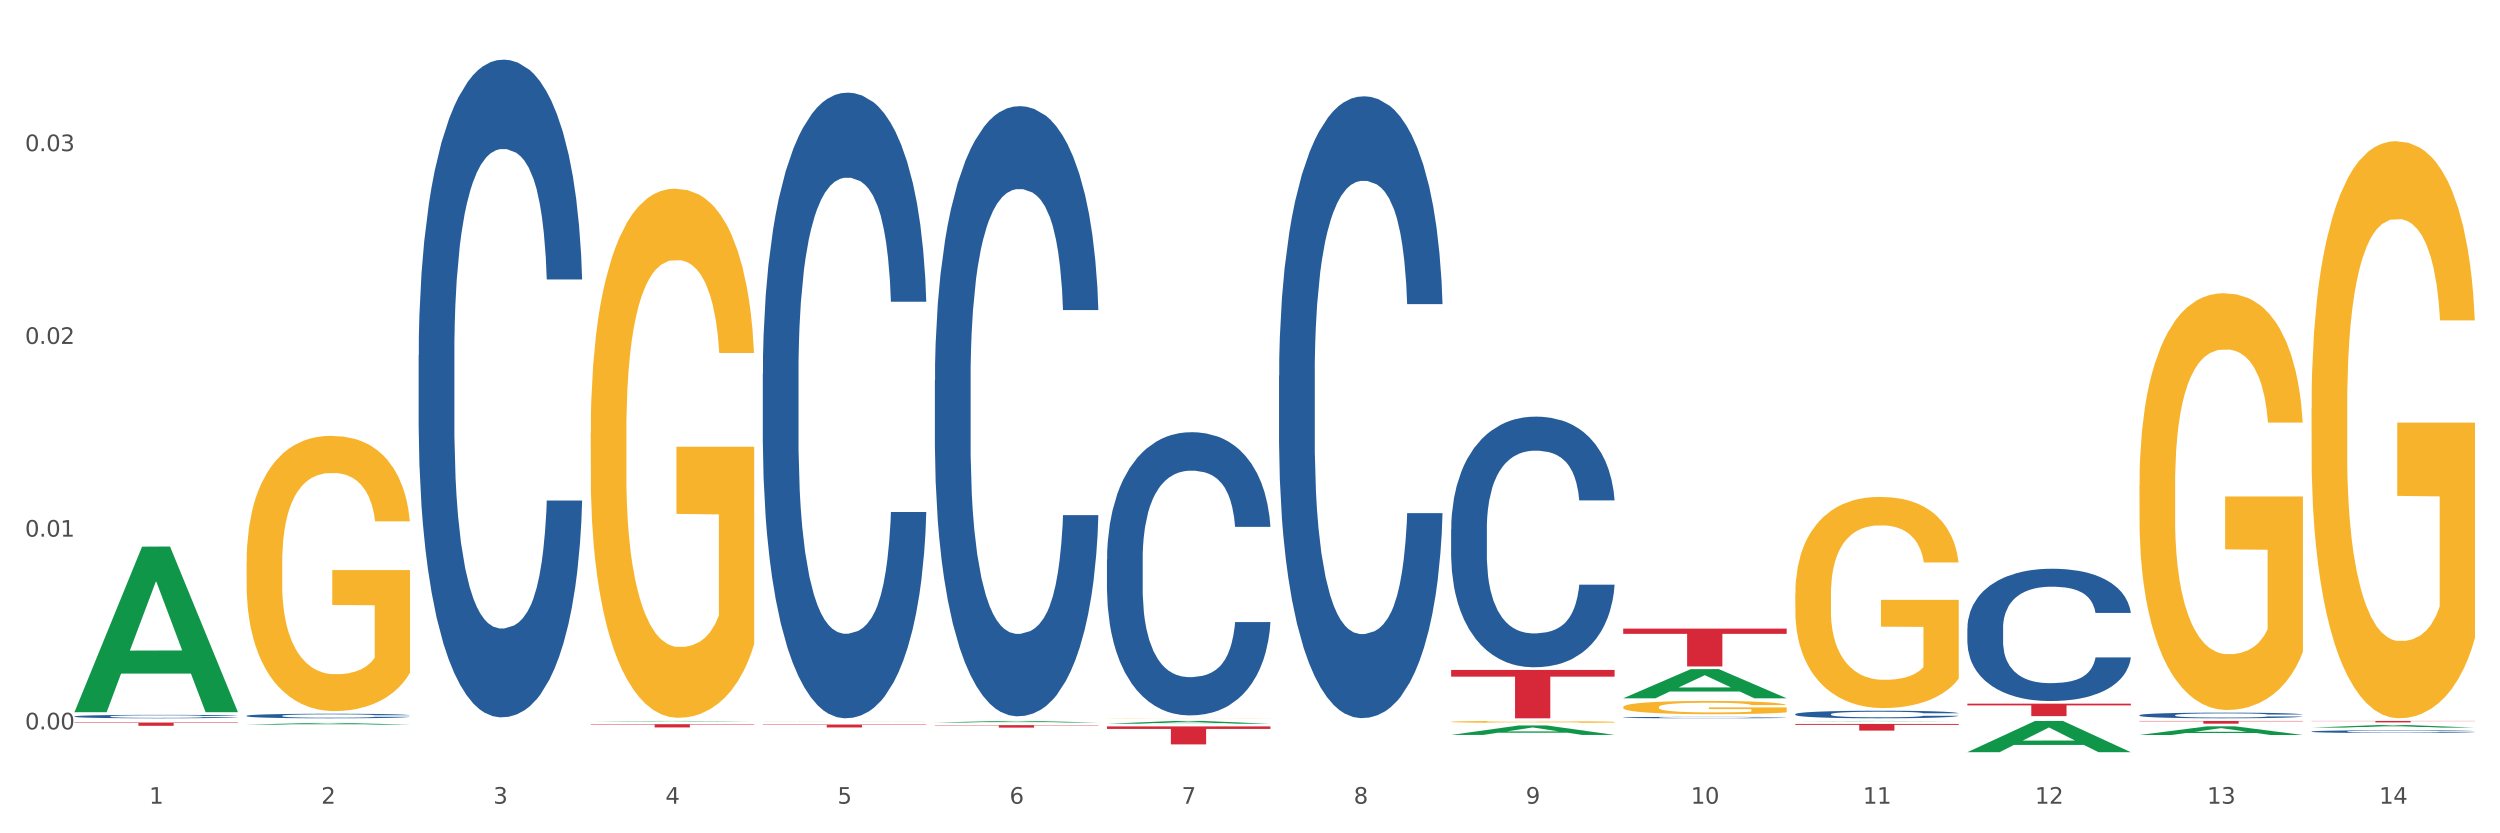
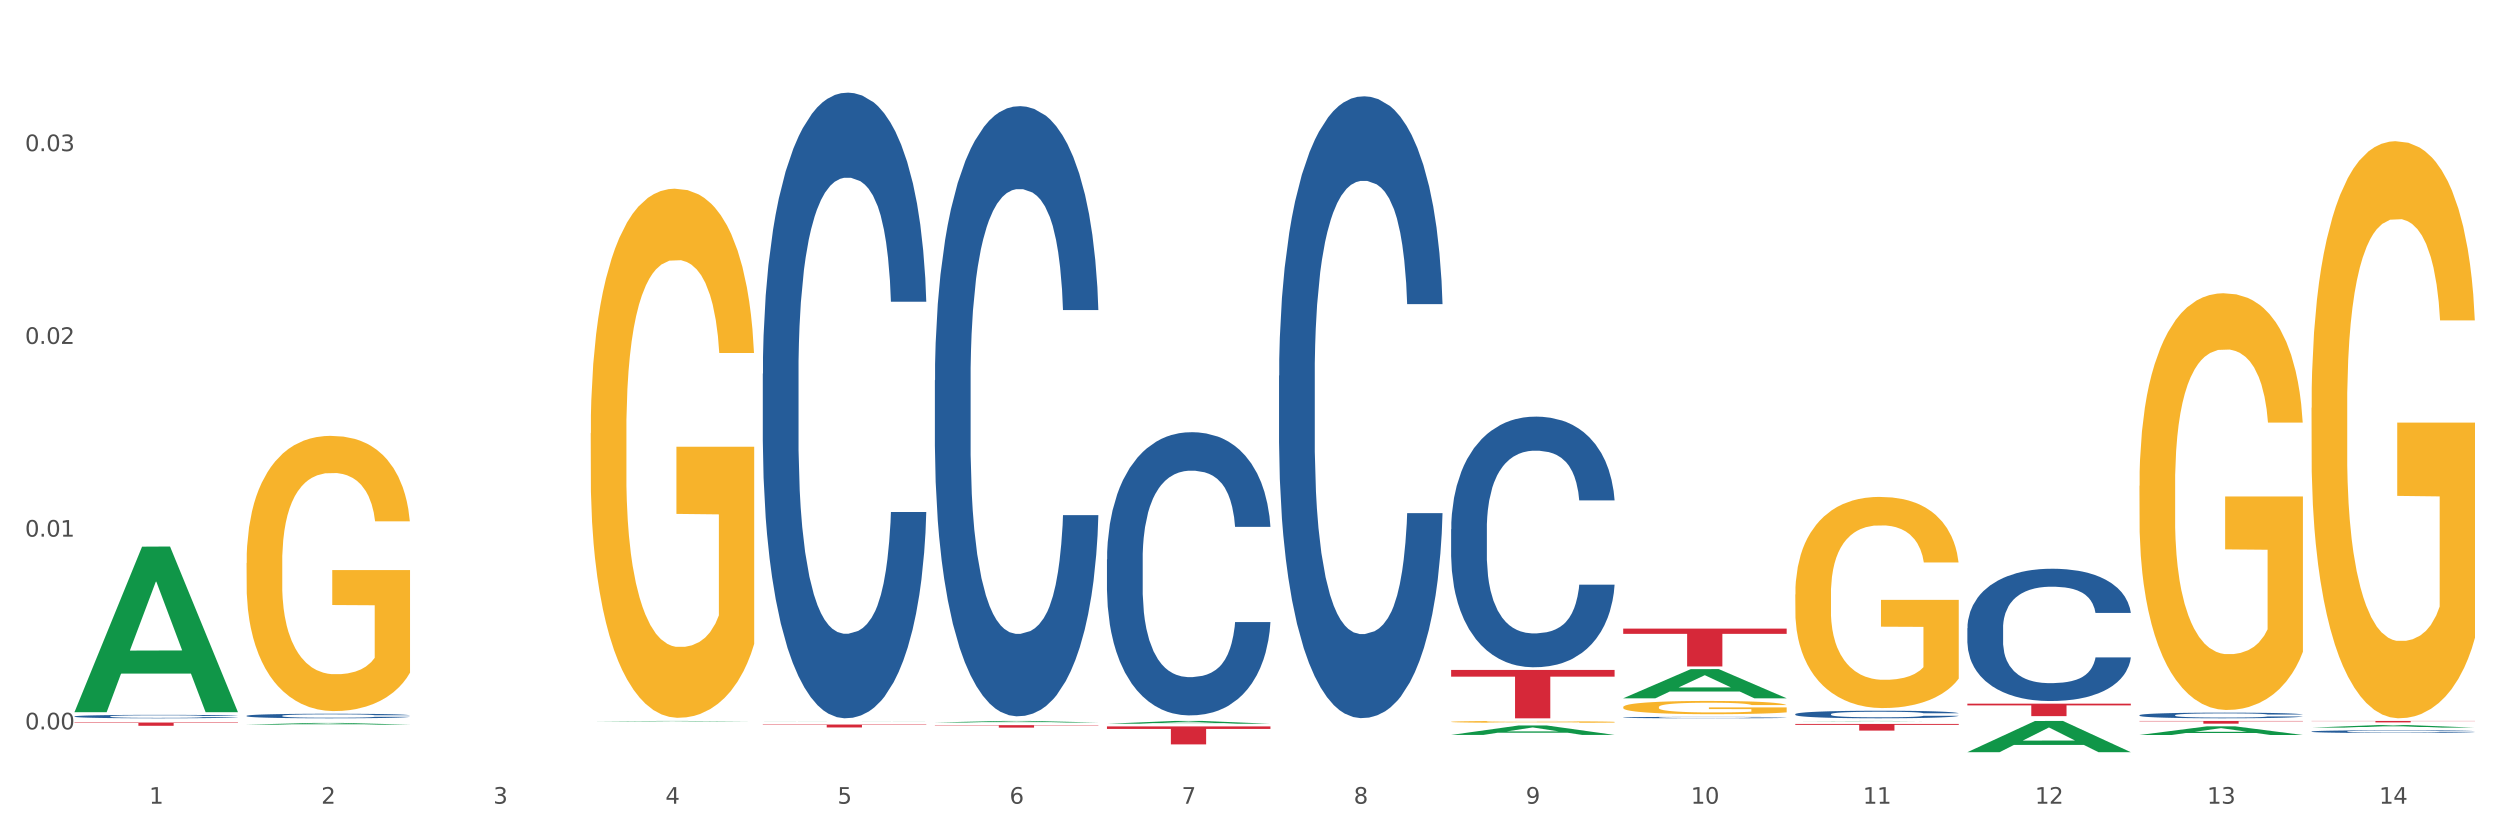
<svg xmlns="http://www.w3.org/2000/svg" xmlns:xlink="http://www.w3.org/1999/xlink" width="1080pt" height="360pt" viewBox="0 0 1080 360" version="1.1">
  <rect x="0" y="0" width="1080" height="360" fill="#333333" stroke="none" />
  <defs>
    <style type="text/css">*{stroke-linejoin: round; stroke-linecap: butt}</style>
  </defs>
  <g id="figure_1">
    <g id="patch_1">
      <path d="M 0 360  L 1080 360  L 1080 0  L 0 0  z " style="fill: #ffffff; stroke: #ffffff; stroke-linejoin: miter" />
    </g>
    <g id="axes_1">
      <g id="matplotlib.axis_1">
        <g id="xtick_1">
          <g id="text_1">
            <g style="fill: #4d4d4d" transform="translate(64.432 347.204) scale(0.096 -0.096)">
              <defs>
                <path id="DejaVuSans-31" d="M 794 531  L 1825 531  L 1825 4091  L 703 3866  L 703 4441  L 1819 4666  L 2450 4666  L 2450 531  L 3481 531  L 3481 0  L 794 0  L 794 531  z " transform="scale(0.016)" />
              </defs>
              <use xlink:href="#DejaVuSans-31" />
            </g>
          </g>
        </g>
        <g id="xtick_2">
          <g id="text_2">
            <g style="fill: #4d4d4d" transform="translate(138.771 347.204) scale(0.096 -0.096)">
              <defs>
                <path id="DejaVuSans-32" d="M 1228 531  L 3431 531  L 3431 0  L 469 0  L 469 531  Q 828 903 1448 1529  Q 2069 2156 2228 2338  Q 2531 2678 2651 2914  Q 2772 3150 2772 3378  Q 2772 3750 2511 3984  Q 2250 4219 1831 4219  Q 1534 4219 1204 4116  Q 875 4013 500 3803  L 500 4441  Q 881 4594 1212 4672  Q 1544 4750 1819 4750  Q 2544 4750 2975 4387  Q 3406 4025 3406 3419  Q 3406 3131 3298 2873  Q 3191 2616 2906 2266  Q 2828 2175 2409 1742  Q 1991 1309 1228 531  z " transform="scale(0.016)" />
              </defs>
              <use xlink:href="#DejaVuSans-32" />
            </g>
          </g>
        </g>
        <g id="xtick_3">
          <g id="text_3">
            <g style="fill: #4d4d4d" transform="translate(213.109 347.204) scale(0.096 -0.096)">
              <defs>
                <path id="DejaVuSans-33" d="M 2597 2516  Q 3050 2419 3304 2112  Q 3559 1806 3559 1356  Q 3559 666 3084 287  Q 2609 -91 1734 -91  Q 1441 -91 1130 -33  Q 819 25 488 141  L 488 750  Q 750 597 1062 519  Q 1375 441 1716 441  Q 2309 441 2620 675  Q 2931 909 2931 1356  Q 2931 1769 2642 2001  Q 2353 2234 1838 2234  L 1294 2234  L 1294 2753  L 1863 2753  Q 2328 2753 2575 2939  Q 2822 3125 2822 3475  Q 2822 3834 2567 4026  Q 2313 4219 1838 4219  Q 1578 4219 1281 4162  Q 984 4106 628 3988  L 628 4550  Q 988 4650 1302 4700  Q 1616 4750 1894 4750  Q 2613 4750 3031 4423  Q 3450 4097 3450 3541  Q 3450 3153 3228 2886  Q 3006 2619 2597 2516  z " transform="scale(0.016)" />
              </defs>
              <use xlink:href="#DejaVuSans-33" />
            </g>
          </g>
        </g>
        <g id="xtick_4">
          <g id="text_4">
            <g style="fill: #4d4d4d" transform="translate(287.448 347.204) scale(0.096 -0.096)">
              <defs>
                <path id="DejaVuSans-34" d="M 2419 4116  L 825 1625  L 2419 1625  L 2419 4116  z M 2253 4666  L 3047 4666  L 3047 1625  L 3713 1625  L 3713 1100  L 3047 1100  L 3047 0  L 2419 0  L 2419 1100  L 313 1100  L 313 1709  L 2253 4666  z " transform="scale(0.016)" />
              </defs>
              <use xlink:href="#DejaVuSans-34" />
            </g>
          </g>
        </g>
        <g id="xtick_5">
          <g id="text_5">
            <g style="fill: #4d4d4d" transform="translate(361.787 347.204) scale(0.096 -0.096)">
              <defs>
                <path id="DejaVuSans-35" d="M 691 4666  L 3169 4666  L 3169 4134  L 1269 4134  L 1269 2991  Q 1406 3038 1543 3061  Q 1681 3084 1819 3084  Q 2600 3084 3056 2656  Q 3513 2228 3513 1497  Q 3513 744 3044 326  Q 2575 -91 1722 -91  Q 1428 -91 1123 -41  Q 819 9 494 109  L 494 744  Q 775 591 1075 516  Q 1375 441 1709 441  Q 2250 441 2565 725  Q 2881 1009 2881 1497  Q 2881 1984 2565 2268  Q 2250 2553 1709 2553  Q 1456 2553 1204 2497  Q 953 2441 691 2322  L 691 4666  z " transform="scale(0.016)" />
              </defs>
              <use xlink:href="#DejaVuSans-35" />
            </g>
          </g>
        </g>
        <g id="xtick_6">
          <g id="text_6">
            <g style="fill: #4d4d4d" transform="translate(436.125 347.204) scale(0.096 -0.096)">
              <defs>
                <path id="DejaVuSans-36" d="M 2113 2584  Q 1688 2584 1439 2293  Q 1191 2003 1191 1497  Q 1191 994 1439 701  Q 1688 409 2113 409  Q 2538 409 2786 701  Q 3034 994 3034 1497  Q 3034 2003 2786 2293  Q 2538 2584 2113 2584  z M 3366 4563  L 3366 3988  Q 3128 4100 2886 4159  Q 2644 4219 2406 4219  Q 1781 4219 1451 3797  Q 1122 3375 1075 2522  Q 1259 2794 1537 2939  Q 1816 3084 2150 3084  Q 2853 3084 3261 2657  Q 3669 2231 3669 1497  Q 3669 778 3244 343  Q 2819 -91 2113 -91  Q 1303 -91 875 529  Q 447 1150 447 2328  Q 447 3434 972 4092  Q 1497 4750 2381 4750  Q 2619 4750 2861 4703  Q 3103 4656 3366 4563  z " transform="scale(0.016)" />
              </defs>
              <use xlink:href="#DejaVuSans-36" />
            </g>
          </g>
        </g>
        <g id="xtick_7">
          <g id="text_7">
            <g style="fill: #4d4d4d" transform="translate(510.464 347.204) scale(0.096 -0.096)">
              <defs>
                <path id="DejaVuSans-37" d="M 525 4666  L 3525 4666  L 3525 4397  L 1831 0  L 1172 0  L 2766 4134  L 525 4134  L 525 4666  z " transform="scale(0.016)" />
              </defs>
              <use xlink:href="#DejaVuSans-37" />
            </g>
          </g>
        </g>
        <g id="xtick_8">
          <g id="text_8">
            <g style="fill: #4d4d4d" transform="translate(584.803 347.204) scale(0.096 -0.096)">
              <defs>
                <path id="DejaVuSans-38" d="M 2034 2216  Q 1584 2216 1326 1975  Q 1069 1734 1069 1313  Q 1069 891 1326 650  Q 1584 409 2034 409  Q 2484 409 2743 651  Q 3003 894 3003 1313  Q 3003 1734 2745 1975  Q 2488 2216 2034 2216  z M 1403 2484  Q 997 2584 770 2862  Q 544 3141 544 3541  Q 544 4100 942 4425  Q 1341 4750 2034 4750  Q 2731 4750 3128 4425  Q 3525 4100 3525 3541  Q 3525 3141 3298 2862  Q 3072 2584 2669 2484  Q 3125 2378 3379 2068  Q 3634 1759 3634 1313  Q 3634 634 3220 271  Q 2806 -91 2034 -91  Q 1263 -91 848 271  Q 434 634 434 1313  Q 434 1759 690 2068  Q 947 2378 1403 2484  z M 1172 3481  Q 1172 3119 1398 2916  Q 1625 2713 2034 2713  Q 2441 2713 2670 2916  Q 2900 3119 2900 3481  Q 2900 3844 2670 4047  Q 2441 4250 2034 4250  Q 1625 4250 1398 4047  Q 1172 3844 1172 3481  z " transform="scale(0.016)" />
              </defs>
              <use xlink:href="#DejaVuSans-38" />
            </g>
          </g>
        </g>
        <g id="xtick_9">
          <g id="text_9">
            <g style="fill: #4d4d4d" transform="translate(659.142 347.204) scale(0.096 -0.096)">
              <defs>
                <path id="DejaVuSans-39" d="M 703 97  L 703 672  Q 941 559 1184 500  Q 1428 441 1663 441  Q 2288 441 2617 861  Q 2947 1281 2994 2138  Q 2813 1869 2534 1725  Q 2256 1581 1919 1581  Q 1219 1581 811 2004  Q 403 2428 403 3163  Q 403 3881 828 4315  Q 1253 4750 1959 4750  Q 2769 4750 3195 4129  Q 3622 3509 3622 2328  Q 3622 1225 3098 567  Q 2575 -91 1691 -91  Q 1453 -91 1209 -44  Q 966 3 703 97  z M 1959 2075  Q 2384 2075 2632 2365  Q 2881 2656 2881 3163  Q 2881 3666 2632 3958  Q 2384 4250 1959 4250  Q 1534 4250 1286 3958  Q 1038 3666 1038 3163  Q 1038 2656 1286 2365  Q 1534 2075 1959 2075  z " transform="scale(0.016)" />
              </defs>
              <use xlink:href="#DejaVuSans-39" />
            </g>
          </g>
        </g>
        <g id="xtick_10">
          <g id="text_10">
            <g style="fill: #4d4d4d" transform="translate(730.426 347.204) scale(0.096 -0.096)">
              <defs>
                <path id="DejaVuSans-30" d="M 2034 4250  Q 1547 4250 1301 3770  Q 1056 3291 1056 2328  Q 1056 1369 1301 889  Q 1547 409 2034 409  Q 2525 409 2770 889  Q 3016 1369 3016 2328  Q 3016 3291 2770 3770  Q 2525 4250 2034 4250  z M 2034 4750  Q 2819 4750 3233 4129  Q 3647 3509 3647 2328  Q 3647 1150 3233 529  Q 2819 -91 2034 -91  Q 1250 -91 836 529  Q 422 1150 422 2328  Q 422 3509 836 4129  Q 1250 4750 2034 4750  z " transform="scale(0.016)" />
              </defs>
              <use xlink:href="#DejaVuSans-31" />
              <use xlink:href="#DejaVuSans-30" transform="translate(63.623 0)" />
            </g>
          </g>
        </g>
        <g id="xtick_11">
          <g id="text_11">
            <g style="fill: #4d4d4d" transform="translate(804.765 347.204) scale(0.096 -0.096)">
              <use xlink:href="#DejaVuSans-31" />
              <use xlink:href="#DejaVuSans-31" transform="translate(63.623 0)" />
            </g>
          </g>
        </g>
        <g id="xtick_12">
          <g id="text_12">
            <g style="fill: #4d4d4d" transform="translate(879.104 347.204) scale(0.096 -0.096)">
              <use xlink:href="#DejaVuSans-31" />
              <use xlink:href="#DejaVuSans-32" transform="translate(63.623 0)" />
            </g>
          </g>
        </g>
        <g id="xtick_13">
          <g id="text_13">
            <g style="fill: #4d4d4d" transform="translate(953.442 347.204) scale(0.096 -0.096)">
              <use xlink:href="#DejaVuSans-31" />
              <use xlink:href="#DejaVuSans-33" transform="translate(63.623 0)" />
            </g>
          </g>
        </g>
        <g id="xtick_14">
          <g id="text_14">
            <g style="fill: #4d4d4d" transform="translate(1027.781 347.204) scale(0.096 -0.096)">
              <use xlink:href="#DejaVuSans-31" />
              <use xlink:href="#DejaVuSans-34" transform="translate(63.623 0)" />
            </g>
          </g>
        </g>
        <g id="xtick_15" />
        <g id="xtick_16" />
        <g id="xtick_17" />
        <g id="xtick_18" />
        <g id="xtick_19" />
        <g id="xtick_20" />
        <g id="xtick_21" />
        <g id="xtick_22" />
        <g id="xtick_23" />
        <g id="xtick_24" />
        <g id="xtick_25" />
        <g id="xtick_26" />
        <g id="xtick_27" />
      </g>
      <g id="matplotlib.axis_2">
        <g id="ytick_1">
          <g id="text_15">
            <g style="fill: #4d4d4d" transform="translate(10.8 315.097) scale(0.096 -0.096)">
              <defs>
                <path id="DejaVuSans-2e" d="M 684 794  L 1344 794  L 1344 0  L 684 0  L 684 794  z " transform="scale(0.016)" />
              </defs>
              <use xlink:href="#DejaVuSans-30" />
              <use xlink:href="#DejaVuSans-2e" transform="translate(63.623 0)" />
              <use xlink:href="#DejaVuSans-30" transform="translate(95.41 0)" />
              <use xlink:href="#DejaVuSans-30" transform="translate(159.033 0)" />
            </g>
          </g>
        </g>
        <g id="ytick_2">
          <g id="text_16">
            <g style="fill: #4d4d4d" transform="translate(10.8 231.831) scale(0.096 -0.096)">
              <use xlink:href="#DejaVuSans-30" />
              <use xlink:href="#DejaVuSans-2e" transform="translate(63.623 0)" />
              <use xlink:href="#DejaVuSans-30" transform="translate(95.41 0)" />
              <use xlink:href="#DejaVuSans-31" transform="translate(159.033 0)" />
            </g>
          </g>
        </g>
        <g id="ytick_3">
          <g id="text_17">
            <g style="fill: #4d4d4d" transform="translate(10.8 148.565) scale(0.096 -0.096)">
              <use xlink:href="#DejaVuSans-30" />
              <use xlink:href="#DejaVuSans-2e" transform="translate(63.623 0)" />
              <use xlink:href="#DejaVuSans-30" transform="translate(95.41 0)" />
              <use xlink:href="#DejaVuSans-32" transform="translate(159.033 0)" />
            </g>
          </g>
        </g>
        <g id="ytick_4">
          <g id="text_18">
            <g style="fill: #4d4d4d" transform="translate(10.8 65.299) scale(0.096 -0.096)">
              <use xlink:href="#DejaVuSans-30" />
              <use xlink:href="#DejaVuSans-2e" transform="translate(63.623 0)" />
              <use xlink:href="#DejaVuSans-30" transform="translate(95.41 0)" />
              <use xlink:href="#DejaVuSans-33" transform="translate(159.033 0)" />
            </g>
          </g>
        </g>
        <g id="ytick_5" />
        <g id="ytick_6" />
        <g id="ytick_7" />
        <g id="ytick_8" />
      </g>
      <g id="PolyCollection_1">
        <path d="M 32.175 307.534  L 32.248 307.467  L 61.37 236.156  L 73.456 236.089  L 102.797 307.669  L 88.818 307.669  L 82.484 291  L 52.415 291  L 52.197 291.269  L 46.081 307.669  L 32.175 307.669  L 32.175 307.534  L 56.201 281.053  L 78.698 280.986  L 67.559 251.346  L 67.413 251.211  L 67.267 251.413  L 56.128 280.986  L 56.201 281.053  L 32.175 307.534  z " clip-path="url(#p374c6a9b3f)" style="fill: #109648" />
        <path d="M 849.901 303.99  L 920.523 303.99  L 920.523 304.736  L 892.742 304.741  L 892.742 309.358  L 877.514 309.358  L 877.514 304.741  L 849.901 304.736  L 849.901 303.995  L 849.901 303.99  z " clip-path="url(#p374c6a9b3f)" style="fill: #d62839" />
        <path d="M 775.562 312.733  L 846.184 312.733  L 846.184 313.135  L 818.404 313.137  L 818.404 315.626  L 803.175 315.626  L 803.175 313.137  L 775.562 313.135  L 775.562 312.735  L 775.562 312.733  z " clip-path="url(#p374c6a9b3f)" style="fill: #d62839" />
        <path d="M 701.223 271.557  L 771.845 271.557  L 771.845 273.829  L 744.065 273.844  L 744.065 287.905  L 728.836 287.905  L 728.836 273.844  L 701.223 273.829  L 701.223 271.572  L 701.223 271.557  z " clip-path="url(#p374c6a9b3f)" style="fill: #d62839" />
        <path d="M 626.885 289.406  L 697.506 289.406  L 697.506 292.311  L 669.726 292.331  L 669.726 310.307  L 654.497 310.307  L 654.497 292.331  L 626.885 292.311  L 626.885 289.426  L 626.885 289.406  z " clip-path="url(#p374c6a9b3f)" style="fill: #d62839" />
        <path d="M 478.207 313.806  L 548.829 313.806  L 548.829 314.885  L 521.049 314.892  L 521.049 321.571  L 505.82 321.571  L 505.82 314.892  L 478.207 314.885  L 478.207 313.813  L 478.207 313.806  z " clip-path="url(#p374c6a9b3f)" style="fill: #d62839" />
        <path d="M 403.869 313.269  L 474.49 313.269  L 474.49 313.417  L 446.71 313.418  L 446.71 314.332  L 431.481 314.332  L 431.481 313.418  L 403.869 313.417  L 403.869 313.27  L 403.869 313.269  z " clip-path="url(#p374c6a9b3f)" style="fill: #d62839" />
        <path d="M 329.53 313.003  L 400.152 313.003  L 400.152 313.18  L 372.371 313.181  L 372.371 314.273  L 357.143 314.273  L 357.143 313.181  L 329.53 313.18  L 329.53 313.005  L 329.53 313.003  z " clip-path="url(#p374c6a9b3f)" style="fill: #d62839" />
-         <path d="M 255.191 312.855  L 325.813 312.855  L 325.813 313.049  L 298.033 313.05  L 298.033 314.248  L 282.804 314.248  L 282.804 313.05  L 255.191 313.049  L 255.191 312.857  L 255.191 312.855  z " clip-path="url(#p374c6a9b3f)" style="fill: #d62839" />
        <path d="M 32.175 312.141  L 102.797 312.141  L 102.797 312.337  L 75.017 312.338  L 75.017 313.555  L 59.788 313.555  L 59.788 312.338  L 32.175 312.337  L 32.175 312.142  L 32.175 312.141  z " clip-path="url(#p374c6a9b3f)" style="fill: #d62839" />
        <path d="M 32.175 309.483  L 32.258 309.482  L 32.258 309.444  L 32.509 309.392  L 33.427 309.296  L 34.596 309.224  L 36.599 309.139  L 37.684 309.104  L 39.104 309.064  L 42.025 309  L 45.364 308.945  L 47.702 308.915  L 49.455 308.896  L 53.378 308.862  L 55.632 308.847  L 57.969 308.835  L 59.973 308.827  L 63.312 308.817  L 65.983 308.813  L 69.072 308.812  L 71.66 308.813  L 75.082 308.818  L 80.091 308.835  L 82.011 308.844  L 84.599 308.861  L 87.27 308.883  L 89.44 308.904  L 91.945 308.936  L 94.533 308.977  L 97.037 309.029  L 98.79 309.077  L 100.209 309.127  L 101.461 309.189  L 102.379 309.255  L 102.797 309.311  L 87.52 309.311  L 87.103 309.261  L 86.268 309.206  L 85.434 309.169  L 84.515 309.139  L 83.096 309.105  L 81.844 309.083  L 79.757 309.057  L 77.837 309.041  L 76.251 309.031  L 74.331 309.023  L 70.241 309.015  L 67.319 309.015  L 65.482 309.018  L 63.229 309.025  L 61.309 309.034  L 59.055 309.051  L 57.302 309.068  L 55.549 309.092  L 54.547 309.108  L 53.044 309.138  L 52.043 309.163  L 50.707 309.205  L 49.956 309.235  L 48.62 309.313  L 48.036 309.37  L 47.785 309.41  L 47.618 309.453  L 47.618 309.666  L 48.119 309.762  L 48.537 309.803  L 49.204 309.849  L 50.457 309.91  L 52.293 309.968  L 54.213 310.011  L 55.799 310.037  L 57.302 310.056  L 58.804 310.071  L 60.641 310.084  L 62.143 310.093  L 64.397 310.101  L 67.069 310.105  L 69.155 310.105  L 73.413 310.098  L 75.333 310.091  L 77.169 310.082  L 79.173 310.067  L 80.759 310.05  L 81.677 310.038  L 83.18 310.012  L 84.348 309.985  L 85.35 309.953  L 86.018 309.926  L 86.769 309.885  L 87.353 309.839  L 87.52 309.814  L 102.797 309.814  L 102.463 309.863  L 101.879 309.911  L 100.71 309.975  L 99.792 310.012  L 98.372 310.057  L 96.87 310.095  L 94.783 310.138  L 92.863 310.169  L 90.86 310.196  L 88.689 310.221  L 84.766 310.255  L 83.347 310.265  L 80.341 310.281  L 78.004 310.291  L 74.581 310.3  L 71.075 310.306  L 67.402 310.307  L 64.147 310.304  L 60.557 310.296  L 58.303 310.288  L 55.799 310.276  L 52.877 310.256  L 50.123 310.233  L 47.535 310.206  L 45.114 310.174  L 42.86 310.139  L 39.938 310.08  L 37.768 310.023  L 36.182 309.97  L 35.097 309.925  L 34.011 309.867  L 33.427 309.828  L 32.509 309.732  L 32.175 309.643  L 32.175 309.483  z " clip-path="url(#p374c6a9b3f)" style="fill: #255c99" />
        <path d="M 106.514 309.221  L 106.597 309.219  L 106.597 309.169  L 106.848 309.1  L 107.766 308.974  L 108.935 308.879  L 110.938 308.767  L 112.023 308.72  L 113.442 308.668  L 116.364 308.583  L 119.703 308.511  L 122.04 308.472  L 123.794 308.446  L 127.717 308.401  L 129.971 308.381  L 132.308 308.365  L 134.312 308.354  L 137.651 308.342  L 140.322 308.336  L 143.411 308.335  L 145.998 308.336  L 149.421 308.344  L 154.43 308.365  L 156.35 308.378  L 158.937 308.4  L 161.609 308.428  L 163.779 308.457  L 166.283 308.499  L 168.871 308.553  L 171.376 308.621  L 173.129 308.684  L 174.548 308.751  L 175.8 308.832  L 176.718 308.92  L 177.135 308.994  L 161.859 308.994  L 161.442 308.927  L 160.607 308.855  L 159.772 308.807  L 158.854 308.767  L 157.435 308.722  L 156.183 308.693  L 154.096 308.659  L 152.176 308.637  L 150.59 308.625  L 148.67 308.614  L 144.579 308.603  L 141.658 308.603  L 139.821 308.607  L 137.567 308.616  L 135.647 308.628  L 133.393 308.65  L 131.64 308.673  L 129.887 308.704  L 128.886 308.726  L 127.383 308.765  L 126.381 308.798  L 125.046 308.853  L 124.294 308.893  L 122.959 308.996  L 122.374 309.071  L 122.124 309.124  L 121.957 309.181  L 121.957 309.462  L 122.458 309.588  L 122.875 309.642  L 123.543 309.704  L 124.795 309.783  L 126.632 309.86  L 128.552 309.916  L 130.138 309.95  L 131.64 309.976  L 133.143 309.995  L 134.979 310.013  L 136.482 310.024  L 138.736 310.035  L 141.407 310.04  L 143.494 310.04  L 147.751 310.031  L 149.671 310.022  L 151.508 310.01  L 153.511 309.99  L 155.097 309.968  L 156.016 309.952  L 157.518 309.918  L 158.687 309.882  L 159.689 309.84  L 160.357 309.804  L 161.108 309.75  L 161.692 309.689  L 161.859 309.657  L 177.135 309.657  L 176.802 309.722  L 176.217 309.785  L 175.049 309.869  L 174.13 309.918  L 172.711 309.977  L 171.209 310.028  L 169.122 310.084  L 167.202 310.125  L 165.198 310.161  L 163.028 310.193  L 159.104 310.239  L 157.685 310.251  L 154.68 310.273  L 152.343 310.285  L 148.92 310.298  L 145.414 310.305  L 141.741 310.307  L 138.486 310.303  L 134.896 310.293  L 132.642 310.282  L 130.138 310.266  L 127.216 310.24  L 124.461 310.21  L 121.874 310.174  L 119.453 310.132  L 117.199 310.085  L 114.277 310.008  L 112.107 309.932  L 110.521 309.862  L 109.435 309.803  L 108.35 309.727  L 107.766 309.675  L 106.848 309.549  L 106.514 309.432  L 106.514 309.221  z " clip-path="url(#p374c6a9b3f)" style="fill: #255c99" />
-         <path d="M 180.852 153.431  L 180.936 153.172  L 180.936 145.906  L 181.186 136.045  L 182.105 117.88  L 183.273 104.127  L 185.277 88.038  L 186.362 81.292  L 187.781 73.766  L 190.703 61.57  L 194.042 51.19  L 196.379 45.481  L 198.132 41.848  L 202.056 35.361  L 204.31 32.506  L 206.647 30.171  L 208.65 28.614  L 211.989 26.797  L 214.661 26.019  L 217.749 25.759  L 220.337 26.019  L 223.76 27.057  L 228.768 30.171  L 230.688 31.987  L 233.276 35.101  L 235.947 39.253  L 238.118 43.405  L 240.622 49.374  L 243.21 57.158  L 245.714 67.019  L 247.467 76.102  L 248.886 85.703  L 250.139 97.38  L 251.057 110.096  L 251.474 120.735  L 236.198 120.735  L 235.78 111.134  L 234.946 100.754  L 234.111 93.747  L 233.193 88.038  L 231.774 81.551  L 230.521 77.399  L 228.434 72.469  L 226.514 69.355  L 224.928 67.538  L 223.008 65.981  L 218.918 64.424  L 215.996 64.424  L 214.16 64.943  L 211.906 66.241  L 209.986 68.057  L 207.732 71.171  L 205.979 74.545  L 204.226 78.956  L 203.224 82.07  L 201.722 87.779  L 200.72 92.45  L 199.384 100.494  L 198.633 106.203  L 197.297 120.994  L 196.713 131.893  L 196.463 139.419  L 196.296 147.722  L 196.296 188.204  L 196.797 206.368  L 197.214 214.153  L 197.882 222.976  L 199.134 234.394  L 200.97 245.552  L 202.89 253.597  L 204.476 258.527  L 205.979 262.16  L 207.482 265.014  L 209.318 267.609  L 210.821 269.166  L 213.075 270.723  L 215.746 271.502  L 217.833 271.502  L 222.09 270.204  L 224.01 268.907  L 225.847 267.09  L 227.85 264.236  L 229.436 261.122  L 230.354 258.787  L 231.857 253.856  L 233.026 248.666  L 234.027 242.698  L 234.695 237.508  L 235.447 229.723  L 236.031 220.9  L 236.198 216.229  L 251.474 216.229  L 251.14 225.571  L 250.556 234.653  L 249.387 246.85  L 248.469 253.856  L 247.05 262.42  L 245.547 269.685  L 243.46 277.73  L 241.54 283.698  L 239.537 288.888  L 237.367 293.559  L 233.443 300.046  L 232.024 301.863  L 229.019 304.977  L 226.681 306.793  L 223.259 308.61  L 219.753 309.648  L 216.08 309.907  L 212.824 309.388  L 209.235 307.831  L 206.981 306.274  L 204.476 303.939  L 201.555 300.306  L 198.8 295.894  L 196.212 290.705  L 193.791 284.736  L 191.538 277.989  L 188.616 266.831  L 186.445 255.932  L 184.859 245.812  L 183.774 237.248  L 182.689 226.35  L 182.105 218.824  L 181.186 200.66  L 180.852 183.792  L 180.852 153.431  z " clip-path="url(#p374c6a9b3f)" style="fill: #255c99" />
        <path d="M 329.53 161.462  L 329.613 161.215  L 329.613 154.304  L 329.864 144.924  L 330.782 127.645  L 331.951 114.562  L 333.954 99.258  L 335.039 92.84  L 336.458 85.682  L 339.38 74.081  L 342.719 64.207  L 345.057 58.776  L 346.81 55.321  L 350.733 49.15  L 352.987 46.434  L 355.324 44.213  L 357.328 42.732  L 360.667 41.004  L 363.338 40.263  L 366.427 40.017  L 369.015 40.263  L 372.437 41.251  L 377.446 44.213  L 379.366 45.941  L 381.954 48.903  L 384.625 52.852  L 386.795 56.802  L 389.3 62.479  L 391.887 69.884  L 394.392 79.264  L 396.145 87.904  L 397.564 97.037  L 398.816 108.145  L 399.734 120.24  L 400.152 130.36  L 384.875 130.36  L 384.458 121.227  L 383.623 111.353  L 382.788 104.689  L 381.87 99.258  L 380.451 93.087  L 379.199 89.138  L 377.112 84.448  L 375.192 81.486  L 373.606 79.758  L 371.686 78.277  L 367.595 76.796  L 364.674 76.796  L 362.837 77.289  L 360.583 78.524  L 358.663 80.252  L 356.41 83.214  L 354.656 86.423  L 352.903 90.619  L 351.902 93.581  L 350.399 99.011  L 349.397 103.455  L 348.062 111.107  L 347.31 116.537  L 345.975 130.607  L 345.391 140.974  L 345.14 148.133  L 344.973 156.032  L 344.973 194.539  L 345.474 211.818  L 345.891 219.223  L 346.559 227.615  L 347.811 238.476  L 349.648 249.091  L 351.568 256.743  L 353.154 261.433  L 354.656 264.888  L 356.159 267.604  L 357.996 270.072  L 359.498 271.553  L 361.752 273.034  L 364.423 273.775  L 366.51 273.775  L 370.768 272.54  L 372.688 271.306  L 374.524 269.578  L 376.528 266.863  L 378.114 263.901  L 379.032 261.679  L 380.534 256.989  L 381.703 252.053  L 382.705 246.375  L 383.373 241.438  L 384.124 234.033  L 384.708 225.641  L 384.875 221.198  L 400.152 221.198  L 399.818 230.084  L 399.233 238.723  L 398.065 250.325  L 397.146 256.989  L 395.727 265.135  L 394.225 272.047  L 392.138 279.699  L 390.218 285.376  L 388.214 290.313  L 386.044 294.756  L 382.121 300.927  L 380.701 302.655  L 377.696 305.617  L 375.359 307.345  L 371.936 309.073  L 368.43 310.06  L 364.757 310.307  L 361.502 309.813  L 357.912 308.332  L 355.658 306.851  L 353.154 304.63  L 350.232 301.174  L 347.477 296.978  L 344.89 292.041  L 342.469 286.363  L 340.215 279.946  L 337.293 269.331  L 335.123 258.964  L 333.537 249.337  L 332.452 241.192  L 331.366 230.824  L 330.782 223.666  L 329.864 206.387  L 329.53 190.342  L 329.53 161.462  z " clip-path="url(#p374c6a9b3f)" style="fill: #255c99" />
        <path d="M 403.869 164.292  L 403.952 164.051  L 403.952 157.311  L 404.202 148.163  L 405.121 131.311  L 406.289 118.553  L 408.293 103.627  L 409.378 97.368  L 410.797 90.387  L 413.719 79.072  L 417.058 69.443  L 419.395 64.147  L 421.148 60.777  L 425.072 54.758  L 427.326 52.11  L 429.663 49.944  L 431.666 48.499  L 435.006 46.814  L 437.677 46.092  L 440.766 45.851  L 443.353 46.092  L 446.776 47.055  L 451.785 49.944  L 453.704 51.629  L 456.292 54.517  L 458.964 58.369  L 461.134 62.221  L 463.638 67.758  L 466.226 74.98  L 468.73 84.128  L 470.483 92.553  L 471.903 101.461  L 473.155 112.294  L 474.073 124.089  L 474.49 133.96  L 459.214 133.96  L 458.797 125.052  L 457.962 115.423  L 457.127 108.923  L 456.209 103.627  L 454.79 97.609  L 453.538 93.757  L 451.451 89.183  L 449.531 86.294  L 447.945 84.609  L 446.025 83.165  L 441.934 81.72  L 439.012 81.72  L 437.176 82.202  L 434.922 83.405  L 433.002 85.091  L 430.748 87.979  L 428.995 91.109  L 427.242 95.201  L 426.24 98.09  L 424.738 103.386  L 423.736 107.72  L 422.401 115.182  L 421.649 120.478  L 420.314 134.2  L 419.729 144.311  L 419.479 151.292  L 419.312 158.996  L 419.312 196.55  L 419.813 213.402  L 420.23 220.624  L 420.898 228.809  L 422.15 239.401  L 423.987 249.752  L 425.907 257.215  L 427.493 261.789  L 428.995 265.159  L 430.498 267.807  L 432.334 270.215  L 433.837 271.659  L 436.091 273.104  L 438.762 273.826  L 440.849 273.826  L 445.106 272.622  L 447.026 271.418  L 448.863 269.733  L 450.866 267.085  L 452.452 264.196  L 453.371 262.03  L 454.873 257.456  L 456.042 252.641  L 457.044 247.104  L 457.711 242.29  L 458.463 235.068  L 459.047 226.883  L 459.214 222.55  L 474.49 222.55  L 474.156 231.216  L 473.572 239.642  L 472.403 250.956  L 471.485 257.456  L 470.066 265.4  L 468.563 272.141  L 466.477 279.603  L 464.557 285.14  L 462.553 289.955  L 460.383 294.288  L 456.459 300.306  L 455.04 301.992  L 452.035 304.88  L 449.698 306.566  L 446.275 308.251  L 442.769 309.214  L 439.096 309.454  L 435.84 308.973  L 432.251 307.528  L 429.997 306.084  L 427.493 303.917  L 424.571 300.547  L 421.816 296.455  L 419.228 291.64  L 416.808 286.103  L 414.554 279.844  L 411.632 269.493  L 409.462 259.382  L 407.875 249.993  L 406.79 242.049  L 405.705 231.938  L 405.121 224.957  L 404.202 208.105  L 403.869 192.458  L 403.869 164.292  z " clip-path="url(#p374c6a9b3f)" style="fill: #255c99" />
        <path d="M 478.207 241.68  L 478.291 241.568  L 478.291 238.439  L 478.541 234.193  L 479.459 226.371  L 480.628 220.449  L 482.632 213.521  L 483.717 210.616  L 485.136 207.375  L 488.058 202.123  L 491.397 197.654  L 493.734 195.196  L 495.487 193.631  L 499.41 190.838  L 501.664 189.609  L 504.002 188.603  L 506.005 187.932  L 509.344 187.15  L 512.016 186.815  L 515.104 186.703  L 517.692 186.815  L 521.115 187.262  L 526.123 188.603  L 528.043 189.385  L 530.631 190.726  L 533.302 192.514  L 535.473 194.302  L 537.977 196.872  L 540.565 200.224  L 543.069 204.47  L 544.822 208.381  L 546.241 212.515  L 547.493 217.544  L 548.412 223.019  L 548.829 227.6  L 533.553 227.6  L 533.135 223.466  L 532.301 218.996  L 531.466 215.979  L 530.548 213.521  L 529.128 210.727  L 527.876 208.94  L 525.789 206.817  L 523.869 205.476  L 522.283 204.693  L 520.363 204.023  L 516.273 203.353  L 513.351 203.353  L 511.515 203.576  L 509.261 204.135  L 507.341 204.917  L 505.087 206.258  L 503.334 207.71  L 501.581 209.61  L 500.579 210.951  L 499.077 213.409  L 498.075 215.421  L 496.739 218.884  L 495.988 221.343  L 494.652 227.712  L 494.068 232.405  L 493.818 235.646  L 493.651 239.221  L 493.651 256.653  L 494.151 264.475  L 494.569 267.827  L 495.237 271.626  L 496.489 276.543  L 498.325 281.347  L 500.245 284.811  L 501.831 286.934  L 503.334 288.499  L 504.837 289.728  L 506.673 290.845  L 508.176 291.516  L 510.429 292.186  L 513.101 292.521  L 515.188 292.521  L 519.445 291.963  L 521.365 291.404  L 523.202 290.622  L 525.205 289.393  L 526.791 288.052  L 527.709 287.046  L 529.212 284.923  L 530.381 282.688  L 531.382 280.118  L 532.05 277.883  L 532.801 274.531  L 533.386 270.732  L 533.553 268.721  L 548.829 268.721  L 548.495 272.743  L 547.911 276.654  L 546.742 281.906  L 545.824 284.923  L 544.405 288.61  L 542.902 291.739  L 540.815 295.203  L 538.895 297.773  L 536.892 300.008  L 534.721 302.019  L 530.798 304.813  L 529.379 305.595  L 526.374 306.936  L 524.036 307.718  L 520.614 308.5  L 517.108 308.947  L 513.435 309.059  L 510.179 308.835  L 506.59 308.165  L 504.336 307.495  L 501.831 306.489  L 498.91 304.925  L 496.155 303.025  L 493.567 300.79  L 491.146 298.22  L 488.892 295.315  L 485.971 290.51  L 483.8 285.817  L 482.214 281.459  L 481.129 277.772  L 480.044 273.079  L 479.459 269.838  L 478.541 262.016  L 478.207 254.753  L 478.207 241.68  z " clip-path="url(#p374c6a9b3f)" style="fill: #255c99" />
        <path d="M 552.546 162.304  L 552.629 162.059  L 552.629 155.19  L 552.88 145.867  L 553.798 128.694  L 554.967 115.691  L 556.97 100.48  L 558.055 94.101  L 559.475 86.987  L 562.396 75.456  L 565.735 65.643  L 568.073 60.245  L 569.826 56.811  L 573.749 50.677  L 576.003 47.979  L 578.34 45.771  L 580.344 44.299  L 583.683 42.581  L 586.354 41.845  L 589.443 41.6  L 592.031 41.845  L 595.453 42.827  L 600.462 45.771  L 602.382 47.488  L 604.97 50.432  L 607.641 54.357  L 609.811 58.283  L 612.316 63.925  L 614.903 71.285  L 617.408 80.608  L 619.161 89.195  L 620.58 98.272  L 621.832 109.312  L 622.75 121.334  L 623.168 131.392  L 607.891 131.392  L 607.474 122.315  L 606.639 112.501  L 605.804 105.877  L 604.886 100.48  L 603.467 94.347  L 602.215 90.421  L 600.128 85.76  L 598.208 82.816  L 596.622 81.099  L 594.702 79.627  L 590.612 78.155  L 587.69 78.155  L 585.853 78.645  L 583.6 79.872  L 581.68 81.589  L 579.426 84.533  L 577.673 87.723  L 575.92 91.893  L 574.918 94.837  L 573.415 100.235  L 572.414 104.651  L 571.078 112.256  L 570.327 117.654  L 568.991 131.638  L 568.407 141.942  L 568.156 149.056  L 567.989 156.907  L 567.989 195.179  L 568.49 212.353  L 568.908 219.713  L 569.575 228.054  L 570.827 238.849  L 572.664 249.398  L 574.584 257.003  L 576.17 261.665  L 577.673 265.099  L 579.175 267.798  L 581.012 270.251  L 582.514 271.723  L 584.768 273.195  L 587.439 273.931  L 589.526 273.931  L 593.784 272.705  L 595.704 271.478  L 597.54 269.761  L 599.544 267.062  L 601.13 264.118  L 602.048 261.91  L 603.551 257.249  L 604.719 252.342  L 605.721 246.699  L 606.389 241.793  L 607.14 234.433  L 607.724 226.091  L 607.891 221.675  L 623.168 221.675  L 622.834 230.507  L 622.249 239.094  L 621.081 250.625  L 620.163 257.249  L 618.743 265.345  L 617.241 272.214  L 615.154 279.819  L 613.234 285.462  L 611.23 290.369  L 609.06 294.785  L 605.137 300.918  L 603.718 302.636  L 600.712 305.58  L 598.375 307.297  L 594.952 309.014  L 591.446 309.996  L 587.773 310.241  L 584.518 309.75  L 580.928 308.278  L 578.674 306.806  L 576.17 304.598  L 573.248 301.164  L 570.494 296.993  L 567.906 292.086  L 565.485 286.443  L 563.231 280.065  L 560.309 269.515  L 558.139 259.211  L 556.553 249.643  L 555.468 241.547  L 554.382 231.243  L 553.798 224.129  L 552.88 206.955  L 552.546 191.008  L 552.546 162.304  z " clip-path="url(#p374c6a9b3f)" style="fill: #255c99" />
        <path d="M 626.885 228.631  L 626.968 228.532  L 626.968 225.763  L 627.219 222.005  L 628.137 215.083  L 629.306 209.841  L 631.309 203.71  L 632.394 201.139  L 633.813 198.271  L 636.735 193.623  L 640.074 189.667  L 642.411 187.491  L 644.164 186.107  L 648.088 183.635  L 650.342 182.547  L 652.679 181.657  L 654.683 181.063  L 658.022 180.371  L 660.693 180.074  L 663.782 179.976  L 666.369 180.074  L 669.792 180.47  L 674.801 181.657  L 676.721 182.349  L 679.308 183.536  L 681.98 185.118  L 684.15 186.7  L 686.654 188.975  L 689.242 191.942  L 691.747 195.7  L 693.5 199.161  L 694.919 202.82  L 696.171 207.27  L 697.089 212.116  L 697.506 216.171  L 682.23 216.171  L 681.813 212.511  L 680.978 208.556  L 680.143 205.886  L 679.225 203.71  L 677.806 201.238  L 676.554 199.655  L 674.467 197.776  L 672.547 196.59  L 670.961 195.897  L 669.041 195.304  L 664.95 194.711  L 662.029 194.711  L 660.192 194.908  L 657.938 195.403  L 656.018 196.095  L 653.764 197.282  L 652.011 198.568  L 650.258 200.249  L 649.257 201.435  L 647.754 203.611  L 646.752 205.391  L 645.417 208.457  L 644.665 210.632  L 643.33 216.269  L 642.745 220.423  L 642.495 223.291  L 642.328 226.455  L 642.328 241.883  L 642.829 248.805  L 643.246 251.772  L 643.914 255.134  L 645.166 259.486  L 647.003 263.738  L 648.923 266.804  L 650.509 268.683  L 652.011 270.067  L 653.514 271.155  L 655.35 272.144  L 656.853 272.737  L 659.107 273.331  L 661.778 273.627  L 663.865 273.627  L 668.122 273.133  L 670.042 272.639  L 671.879 271.946  L 673.882 270.858  L 675.468 269.672  L 676.387 268.782  L 677.889 266.903  L 679.058 264.925  L 680.06 262.65  L 680.728 260.672  L 681.479 257.706  L 682.063 254.343  L 682.23 252.563  L 697.506 252.563  L 697.173 256.123  L 696.588 259.585  L 695.42 264.233  L 694.501 266.903  L 693.082 270.166  L 691.58 272.935  L 689.493 276.001  L 687.573 278.275  L 685.569 280.253  L 683.399 282.033  L 679.475 284.506  L 678.056 285.198  L 675.051 286.385  L 672.714 287.077  L 669.291 287.769  L 665.785 288.165  L 662.112 288.264  L 658.856 288.066  L 655.267 287.473  L 653.013 286.879  L 650.509 285.989  L 647.587 284.605  L 644.832 282.923  L 642.244 280.946  L 639.824 278.671  L 637.57 276.1  L 634.648 271.847  L 632.478 267.694  L 630.892 263.837  L 629.806 260.574  L 628.721 256.42  L 628.137 253.552  L 627.219 246.63  L 626.885 240.202  L 626.885 228.631  z " clip-path="url(#p374c6a9b3f)" style="fill: #255c99" />
        <path d="M 701.223 309.961  L 701.307 309.961  L 701.307 309.945  L 701.557 309.923  L 702.476 309.883  L 703.644 309.852  L 705.648 309.817  L 706.733 309.802  L 708.152 309.785  L 711.074 309.758  L 714.413 309.735  L 716.75 309.723  L 718.503 309.715  L 722.427 309.7  L 724.681 309.694  L 727.018 309.689  L 729.021 309.685  L 732.36 309.681  L 735.032 309.68  L 738.12 309.679  L 740.708 309.68  L 744.131 309.682  L 749.139 309.689  L 751.059 309.693  L 753.647 309.7  L 756.318 309.709  L 758.489 309.718  L 760.993 309.731  L 763.581 309.748  L 766.085 309.77  L 767.838 309.79  L 769.257 309.812  L 770.51 309.837  L 771.428 309.865  L 771.845 309.889  L 756.569 309.889  L 756.151 309.868  L 755.317 309.845  L 754.482 309.829  L 753.564 309.817  L 752.145 309.802  L 750.892 309.793  L 748.805 309.782  L 746.885 309.775  L 745.299 309.771  L 743.379 309.768  L 739.289 309.765  L 736.367 309.765  L 734.531 309.766  L 732.277 309.769  L 730.357 309.773  L 728.103 309.779  L 726.35 309.787  L 724.597 309.797  L 723.595 309.804  L 722.093 309.816  L 721.091 309.826  L 719.755 309.844  L 719.004 309.857  L 717.668 309.89  L 717.084 309.914  L 716.834 309.93  L 716.667 309.949  L 716.667 310.038  L 717.168 310.078  L 717.585 310.095  L 718.253 310.115  L 719.505 310.14  L 721.341 310.165  L 723.261 310.183  L 724.847 310.193  L 726.35 310.201  L 727.853 310.208  L 729.689 310.213  L 731.192 310.217  L 733.446 310.22  L 736.117 310.222  L 738.204 310.222  L 742.461 310.219  L 744.381 310.216  L 746.218 310.212  L 748.221 310.206  L 749.807 310.199  L 750.725 310.194  L 752.228 310.183  L 753.397 310.172  L 754.398 310.158  L 755.066 310.147  L 755.818 310.13  L 756.402 310.11  L 756.569 310.1  L 771.845 310.1  L 771.511 310.121  L 770.927 310.141  L 769.758 310.168  L 768.84 310.183  L 767.421 310.202  L 765.918 310.218  L 763.831 310.236  L 761.911 310.249  L 759.908 310.261  L 757.738 310.271  L 753.814 310.285  L 752.395 310.289  L 749.39 310.296  L 747.052 310.3  L 743.63 310.304  L 740.124 310.306  L 736.451 310.307  L 733.195 310.306  L 729.606 310.302  L 727.352 310.299  L 724.847 310.294  L 721.926 310.286  L 719.171 310.276  L 716.583 310.265  L 714.162 310.251  L 711.908 310.236  L 708.987 310.212  L 706.816 310.188  L 705.23 310.165  L 704.145 310.146  L 703.06 310.122  L 702.476 310.106  L 701.557 310.066  L 701.223 310.028  L 701.223 309.961  z " clip-path="url(#p374c6a9b3f)" style="fill: #255c99" />
        <path d="M 775.562 308.503  L 775.646 308.5  L 775.646 308.416  L 775.896 308.303  L 776.814 308.093  L 777.983 307.935  L 779.986 307.749  L 781.072 307.671  L 782.491 307.585  L 785.412 307.444  L 788.752 307.324  L 791.089 307.259  L 792.842 307.217  L 796.765 307.142  L 799.019 307.109  L 801.357 307.082  L 803.36 307.064  L 806.699 307.043  L 809.37 307.034  L 812.459 307.031  L 815.047 307.034  L 818.469 307.046  L 823.478 307.082  L 825.398 307.103  L 827.986 307.139  L 830.657 307.187  L 832.828 307.235  L 835.332 307.303  L 837.92 307.393  L 840.424 307.507  L 842.177 307.612  L 843.596 307.722  L 844.848 307.857  L 845.766 308.003  L 846.184 308.126  L 830.908 308.126  L 830.49 308.015  L 829.655 307.896  L 828.821 307.815  L 827.902 307.749  L 826.483 307.674  L 825.231 307.626  L 823.144 307.57  L 821.224 307.534  L 819.638 307.513  L 817.718 307.495  L 813.628 307.477  L 810.706 307.477  L 808.87 307.483  L 806.616 307.498  L 804.696 307.519  L 802.442 307.555  L 800.689 307.594  L 798.936 307.644  L 797.934 307.68  L 796.431 307.746  L 795.43 307.8  L 794.094 307.893  L 793.343 307.959  L 792.007 308.129  L 791.423 308.255  L 791.172 308.341  L 791.005 308.437  L 791.005 308.904  L 791.506 309.113  L 791.924 309.203  L 792.591 309.305  L 793.844 309.436  L 795.68 309.565  L 797.6 309.658  L 799.186 309.715  L 800.689 309.757  L 802.191 309.789  L 804.028 309.819  L 805.53 309.837  L 807.784 309.855  L 810.456 309.864  L 812.543 309.864  L 816.8 309.849  L 818.72 309.834  L 820.556 309.813  L 822.56 309.78  L 824.146 309.745  L 825.064 309.718  L 826.567 309.661  L 827.735 309.601  L 828.737 309.532  L 829.405 309.472  L 830.156 309.383  L 830.741 309.281  L 830.908 309.227  L 846.184 309.227  L 845.85 309.335  L 845.266 309.439  L 844.097 309.58  L 843.179 309.661  L 841.76 309.759  L 840.257 309.843  L 838.17 309.936  L 836.25 310.005  L 834.247 310.065  L 832.076 310.118  L 828.153 310.193  L 826.734 310.214  L 823.728 310.25  L 821.391 310.271  L 817.969 310.292  L 814.463 310.304  L 810.79 310.307  L 807.534 310.301  L 803.944 310.283  L 801.69 310.265  L 799.186 310.238  L 796.264 310.196  L 793.51 310.145  L 790.922 310.086  L 788.501 310.017  L 786.247 309.939  L 783.325 309.81  L 781.155 309.685  L 779.569 309.568  L 778.484 309.469  L 777.399 309.344  L 776.814 309.257  L 775.896 309.047  L 775.562 308.853  L 775.562 308.503  z " clip-path="url(#p374c6a9b3f)" style="fill: #255c99" />
        <path d="M 849.901 271.372  L 849.984 271.32  L 849.984 269.858  L 850.235 267.875  L 851.153 264.221  L 852.322 261.455  L 854.325 258.219  L 855.41 256.861  L 856.829 255.348  L 859.751 252.894  L 863.09 250.807  L 865.428 249.658  L 867.181 248.927  L 871.104 247.622  L 873.358 247.048  L 875.695 246.579  L 877.699 246.265  L 881.038 245.9  L 883.709 245.743  L 886.798 245.691  L 889.386 245.743  L 892.808 245.952  L 897.817 246.579  L 899.737 246.944  L 902.325 247.57  L 904.996 248.405  L 907.166 249.241  L 909.671 250.441  L 912.258 252.007  L 914.763 253.991  L 916.516 255.817  L 917.935 257.749  L 919.187 260.098  L 920.105 262.655  L 920.523 264.795  L 905.246 264.795  L 904.829 262.864  L 903.994 260.776  L 903.159 259.367  L 902.241 258.219  L 900.822 256.914  L 899.57 256.078  L 897.483 255.087  L 895.563 254.46  L 893.977 254.095  L 892.057 253.782  L 887.966 253.469  L 885.045 253.469  L 883.208 253.573  L 880.954 253.834  L 879.034 254.199  L 876.78 254.826  L 875.027 255.504  L 873.274 256.392  L 872.273 257.018  L 870.77 258.166  L 869.768 259.106  L 868.433 260.724  L 867.681 261.872  L 866.346 264.848  L 865.761 267.04  L 865.511 268.554  L 865.344 270.224  L 865.344 278.367  L 865.845 282.02  L 866.262 283.586  L 866.93 285.361  L 868.182 287.658  L 870.019 289.902  L 871.939 291.52  L 873.525 292.512  L 875.027 293.243  L 876.53 293.817  L 878.367 294.339  L 879.869 294.652  L 882.123 294.965  L 884.794 295.122  L 886.881 295.122  L 891.139 294.861  L 893.059 294.6  L 894.895 294.234  L 896.899 293.66  L 898.485 293.034  L 899.403 292.564  L 900.905 291.572  L 902.074 290.528  L 903.076 289.328  L 903.744 288.284  L 904.495 286.718  L 905.079 284.943  L 905.246 284.004  L 920.523 284.004  L 920.189 285.883  L 919.604 287.71  L 918.436 290.163  L 917.517 291.572  L 916.098 293.295  L 914.596 294.756  L 912.509 296.375  L 910.589 297.575  L 908.585 298.619  L 906.415 299.559  L 902.491 300.864  L 901.072 301.229  L 898.067 301.855  L 895.73 302.221  L 892.307 302.586  L 888.801 302.795  L 885.128 302.847  L 881.873 302.743  L 878.283 302.429  L 876.029 302.116  L 873.525 301.646  L 870.603 300.916  L 867.848 300.028  L 865.261 298.984  L 862.84 297.784  L 860.586 296.427  L 857.664 294.182  L 855.494 291.99  L 853.908 289.954  L 852.823 288.232  L 851.737 286.04  L 851.153 284.526  L 850.235 280.872  L 849.901 277.479  L 849.901 271.372  z " clip-path="url(#p374c6a9b3f)" style="fill: #255c99" />
        <path d="M 924.24 308.958  L 924.323 308.956  L 924.323 308.893  L 924.573 308.808  L 925.492 308.652  L 926.66 308.533  L 928.664 308.394  L 929.749 308.336  L 931.168 308.271  L 934.09 308.166  L 937.429 308.077  L 939.766 308.028  L 941.519 307.996  L 945.443 307.94  L 947.697 307.916  L 950.034 307.896  L 952.037 307.882  L 955.377 307.867  L 958.048 307.86  L 961.136 307.858  L 963.724 307.86  L 967.147 307.869  L 972.155 307.896  L 974.075 307.911  L 976.663 307.938  L 979.335 307.974  L 981.505 308.01  L 984.009 308.061  L 986.597 308.128  L 989.101 308.213  L 990.854 308.292  L 992.273 308.374  L 993.526 308.475  L 994.444 308.585  L 994.861 308.676  L 979.585 308.676  L 979.168 308.594  L 978.333 308.504  L 977.498 308.444  L 976.58 308.394  L 975.161 308.339  L 973.908 308.303  L 971.822 308.26  L 969.902 308.233  L 968.316 308.218  L 966.396 308.204  L 962.305 308.191  L 959.383 308.191  L 957.547 308.195  L 955.293 308.207  L 953.373 308.222  L 951.119 308.249  L 949.366 308.278  L 947.613 308.316  L 946.611 308.343  L 945.109 308.392  L 944.107 308.432  L 942.771 308.502  L 942.02 308.551  L 940.685 308.679  L 940.1 308.772  L 939.85 308.837  L 939.683 308.909  L 939.683 309.258  L 940.184 309.414  L 940.601 309.482  L 941.269 309.558  L 942.521 309.656  L 944.358 309.752  L 946.278 309.822  L 947.864 309.864  L 949.366 309.895  L 950.869 309.92  L 952.705 309.942  L 954.208 309.956  L 956.462 309.969  L 959.133 309.976  L 961.22 309.976  L 965.477 309.965  L 967.397 309.954  L 969.234 309.938  L 971.237 309.913  L 972.823 309.886  L 973.742 309.866  L 975.244 309.824  L 976.413 309.779  L 977.415 309.728  L 978.082 309.683  L 978.834 309.616  L 979.418 309.54  L 979.585 309.499  L 994.861 309.499  L 994.527 309.58  L 993.943 309.658  L 992.774 309.763  L 991.856 309.824  L 990.437 309.898  L 988.934 309.96  L 986.847 310.03  L 984.927 310.081  L 982.924 310.126  L 980.754 310.166  L 976.83 310.222  L 975.411 310.238  L 972.406 310.264  L 970.069 310.28  L 966.646 310.296  L 963.14 310.305  L 959.467 310.307  L 956.211 310.302  L 952.622 310.289  L 950.368 310.276  L 947.864 310.256  L 944.942 310.224  L 942.187 310.186  L 939.599 310.141  L 937.178 310.09  L 934.925 310.032  L 932.003 309.936  L 929.832 309.842  L 928.246 309.754  L 927.161 309.681  L 926.076 309.587  L 925.492 309.522  L 924.573 309.365  L 924.24 309.22  L 924.24 308.958  z " clip-path="url(#p374c6a9b3f)" style="fill: #255c99" />
        <path d="M 998.578 316.012  L 998.662 316.011  L 998.662 315.98  L 998.912 315.939  L 999.83 315.862  L 1000.999 315.805  L 1003.003 315.737  L 1004.088 315.709  L 1005.507 315.677  L 1008.429 315.626  L 1011.768 315.582  L 1014.105 315.558  L 1015.858 315.543  L 1019.781 315.516  L 1022.035 315.504  L 1024.373 315.494  L 1026.376 315.487  L 1029.715 315.48  L 1032.387 315.476  L 1035.475 315.475  L 1038.063 315.476  L 1041.486 315.481  L 1046.494 315.494  L 1048.414 315.502  L 1051.002 315.515  L 1053.673 315.532  L 1055.844 315.549  L 1058.348 315.575  L 1060.936 315.607  L 1063.44 315.649  L 1065.193 315.687  L 1066.612 315.727  L 1067.864 315.776  L 1068.783 315.83  L 1069.2 315.874  L 1053.924 315.874  L 1053.506 315.834  L 1052.671 315.79  L 1051.837 315.761  L 1050.918 315.737  L 1049.499 315.71  L 1048.247 315.692  L 1046.16 315.672  L 1044.24 315.658  L 1042.654 315.651  L 1040.734 315.644  L 1036.644 315.638  L 1033.722 315.638  L 1031.886 315.64  L 1029.632 315.645  L 1027.712 315.653  L 1025.458 315.666  L 1023.705 315.68  L 1021.952 315.699  L 1020.95 315.712  L 1019.448 315.736  L 1018.446 315.755  L 1017.11 315.789  L 1016.359 315.813  L 1015.023 315.875  L 1014.439 315.921  L 1014.188 315.953  L 1014.022 315.988  L 1014.022 316.158  L 1014.522 316.234  L 1014.94 316.267  L 1015.608 316.304  L 1016.86 316.352  L 1018.696 316.399  L 1020.616 316.432  L 1022.202 316.453  L 1023.705 316.468  L 1025.207 316.48  L 1027.044 316.491  L 1028.547 316.498  L 1030.8 316.504  L 1033.472 316.508  L 1035.559 316.508  L 1039.816 316.502  L 1041.736 316.497  L 1043.572 316.489  L 1045.576 316.477  L 1047.162 316.464  L 1048.08 316.454  L 1049.583 316.433  L 1050.752 316.412  L 1051.753 316.387  L 1052.421 316.365  L 1053.172 316.332  L 1053.757 316.295  L 1053.924 316.275  L 1069.2 316.275  L 1068.866 316.315  L 1068.282 316.353  L 1067.113 316.404  L 1066.195 316.433  L 1064.776 316.469  L 1063.273 316.5  L 1061.186 316.534  L 1059.266 316.559  L 1057.263 316.581  L 1055.092 316.6  L 1051.169 316.627  L 1049.75 316.635  L 1046.745 316.648  L 1044.407 316.656  L 1040.985 316.663  L 1037.479 316.668  L 1033.806 316.669  L 1030.55 316.667  L 1026.96 316.66  L 1024.707 316.654  L 1022.202 316.644  L 1019.281 316.629  L 1016.526 316.61  L 1013.938 316.588  L 1011.517 316.563  L 1009.263 316.535  L 1006.342 316.488  L 1004.171 316.442  L 1002.585 316.4  L 1001.5 316.364  L 1000.415 316.318  L 999.83 316.286  L 998.912 316.21  L 998.578 316.139  L 998.578 316.012  z " clip-path="url(#p374c6a9b3f)" style="fill: #255c99" />
        <path d="M 998.578 176.198  L 998.662 175.971  L 998.662 167.774  L 998.828 160.715  L 999.662 143.639  L 1000.913 129.522  L 1001.83 122.008  L 1002.747 115.861  L 1003.831 109.713  L 1005.165 103.338  L 1007.583 94.002  L 1009.084 89.221  L 1010.918 84.212  L 1014.253 76.926  L 1016.671 72.827  L 1019.173 69.412  L 1023.258 65.314  L 1025.926 63.492  L 1028.761 62.126  L 1032.18 61.215  L 1034.765 60.988  L 1040.434 61.671  L 1045.27 63.72  L 1047.605 65.314  L 1050.607 68.046  L 1052.191 69.867  L 1054.775 73.51  L 1057.444 78.292  L 1059.278 82.39  L 1062.029 90.132  L 1064.114 97.873  L 1066.032 107.436  L 1067.032 114.039  L 1067.783 120.187  L 1068.45 127.245  L 1069.117 138.402  L 1054.108 138.402  L 1053.525 130.433  L 1052.608 122.919  L 1051.274 115.633  L 1050.106 111.079  L 1048.105 105.387  L 1046.271 101.744  L 1044.353 99.012  L 1042.019 96.735  L 1040.184 95.596  L 1037.599 94.686  L 1032.513 94.913  L 1029.095 96.735  L 1026.76 99.012  L 1025.259 101.061  L 1023.925 103.338  L 1022.425 106.525  L 1020.674 111.307  L 1019.423 115.633  L 1018.172 121.097  L 1017.172 126.562  L 1016.255 132.937  L 1015.504 139.768  L 1014.92 146.826  L 1014.42 155.479  L 1014.003 169.823  L 1014.003 201.016  L 1014.17 208.075  L 1014.587 217.41  L 1015.087 224.468  L 1015.921 232.893  L 1016.671 238.585  L 1018.089 246.782  L 1019.673 253.612  L 1020.924 257.939  L 1022.174 261.582  L 1024.342 266.591  L 1026.76 270.689  L 1028.845 273.194  L 1031.68 275.471  L 1033.597 276.381  L 1035.265 276.837  L 1039.35 276.837  L 1042.269 276.154  L 1045.52 274.56  L 1048.022 272.511  L 1050.106 270.006  L 1052.441 265.908  L 1053.942 262.037  L 1053.942 214.45  L 1035.598 214.222  L 1035.598 182.573  L 1069.2 182.573  L 1069.2 275.471  L 1067.783 280.252  L 1066.198 284.578  L 1064.531 288.449  L 1062.029 293.23  L 1059.028 297.784  L 1056.36 300.972  L 1053.525 303.704  L 1050.19 306.209  L 1045.854 308.485  L 1043.186 309.396  L 1039.851 310.079  L 1035.932 310.307  L 1032.513 309.852  L 1029.178 308.713  L 1025.676 306.664  L 1022.258 303.704  L 1019.673 300.744  L 1017.088 297.101  L 1014.337 292.32  L 1012.169 287.766  L 1010.501 283.667  L 1008.667 278.431  L 1006.666 271.6  L 1005.165 265.452  L 1003.831 259.077  L 1002.414 250.88  L 1001.413 243.822  L 1000.413 234.942  L 999.829 228.339  L 999.162 218.093  L 998.662 203.749  L 998.578 176.198  z " clip-path="url(#p374c6a9b3f)" style="fill: #f7b32b" />
        <path d="M 924.24 209.87  L 924.323 209.705  L 924.323 203.786  L 924.49 198.689  L 925.323 186.357  L 926.574 176.163  L 927.491 170.737  L 928.408 166.297  L 929.492 161.858  L 930.826 157.254  L 933.244 150.513  L 934.745 147.06  L 936.58 143.442  L 939.915 138.181  L 942.333 135.221  L 944.834 132.755  L 948.92 129.795  L 951.588 128.48  L 954.423 127.493  L 957.841 126.836  L 960.426 126.671  L 966.096 127.165  L 970.932 128.644  L 973.266 129.795  L 976.268 131.768  L 977.852 133.084  L 980.437 135.715  L 983.105 139.167  L 984.939 142.127  L 987.691 147.717  L 989.775 153.308  L 991.693 160.214  L 992.693 164.982  L 993.444 169.421  L 994.111 174.518  L 994.778 182.575  L 979.77 182.575  L 979.186 176.82  L 978.269 171.394  L 976.935 166.133  L 975.768 162.844  L 973.766 158.734  L 971.932 156.103  L 970.014 154.13  L 967.68 152.486  L 965.845 151.664  L 963.261 151.006  L 958.175 151.17  L 954.756 152.486  L 952.422 154.13  L 950.921 155.61  L 949.587 157.254  L 948.086 159.556  L 946.335 163.009  L 945.084 166.133  L 943.834 170.079  L 942.833 174.025  L 941.916 178.629  L 941.165 183.562  L 940.582 188.659  L 940.081 194.907  L 939.665 205.266  L 939.665 227.792  L 939.831 232.889  L 940.248 239.63  L 940.749 244.727  L 941.582 250.811  L 942.333 254.922  L 943.75 260.841  L 945.334 265.773  L 946.585 268.897  L 947.836 271.528  L 950.004 275.146  L 952.422 278.105  L 954.506 279.914  L 957.341 281.558  L 959.259 282.216  L 960.926 282.545  L 965.012 282.545  L 967.93 282.051  L 971.182 280.9  L 973.683 279.421  L 975.768 277.612  L 978.102 274.652  L 979.603 271.857  L 979.603 237.493  L 961.26 237.328  L 961.26 214.473  L 994.861 214.473  L 994.861 281.558  L 993.444 285.011  L 991.86 288.135  L 990.192 290.93  L 987.691 294.383  L 984.689 297.672  L 982.021 299.974  L 979.186 301.947  L 975.851 303.755  L 971.515 305.399  L 968.847 306.057  L 965.512 306.55  L 961.593 306.715  L 958.175 306.386  L 954.84 305.564  L 951.338 304.084  L 947.919 301.947  L 945.334 299.809  L 942.75 297.178  L 939.998 293.725  L 937.83 290.437  L 936.163 287.477  L 934.328 283.696  L 932.327 278.763  L 930.826 274.323  L 929.492 269.72  L 928.075 263.8  L 927.074 258.703  L 926.074 252.291  L 925.49 247.522  L 924.823 240.123  L 924.323 229.765  L 924.24 209.87  z " clip-path="url(#p374c6a9b3f)" style="fill: #f7b32b" />
        <path d="M 775.562 256.816  L 775.645 256.732  L 775.645 253.733  L 775.812 251.15  L 776.646 244.902  L 777.897 239.736  L 778.814 236.987  L 779.731 234.737  L 780.815 232.488  L 782.149 230.155  L 784.567 226.739  L 786.068 224.989  L 787.902 223.156  L 791.237 220.49  L 793.655 218.99  L 796.157 217.741  L 800.242 216.241  L 802.91 215.574  L 805.745 215.075  L 809.164 214.741  L 811.748 214.658  L 817.418 214.908  L 822.254 215.658  L 824.589 216.241  L 827.59 217.241  L 829.175 217.907  L 831.759 219.24  L 834.427 220.99  L 836.262 222.49  L 839.013 225.322  L 841.098 228.155  L 843.015 231.654  L 844.016 234.071  L 844.766 236.32  L 845.433 238.903  L 846.1 242.985  L 831.092 242.985  L 830.509 240.069  L 829.592 237.32  L 828.257 234.654  L 827.09 232.987  L 825.089 230.905  L 823.255 229.571  L 821.337 228.572  L 819.002 227.739  L 817.168 227.322  L 814.583 226.989  L 809.497 227.072  L 806.079 227.739  L 803.744 228.572  L 802.243 229.322  L 800.909 230.155  L 799.408 231.321  L 797.657 233.071  L 796.407 234.654  L 795.156 236.653  L 794.156 238.653  L 793.238 240.986  L 792.488 243.485  L 791.904 246.068  L 791.404 249.234  L 790.987 254.483  L 790.987 265.897  L 791.154 268.48  L 791.571 271.896  L 792.071 274.478  L 792.905 277.561  L 793.655 279.644  L 795.073 282.643  L 796.657 285.143  L 797.908 286.726  L 799.158 288.059  L 801.326 289.892  L 803.744 291.392  L 805.829 292.308  L 808.663 293.141  L 810.581 293.474  L 812.249 293.641  L 816.334 293.641  L 819.253 293.391  L 822.504 292.808  L 825.006 292.058  L 827.09 291.142  L 829.425 289.642  L 830.926 288.226  L 830.926 270.813  L 812.582 270.729  L 812.582 259.148  L 846.184 259.148  L 846.184 293.141  L 844.766 294.891  L 843.182 296.474  L 841.515 297.89  L 839.013 299.64  L 836.012 301.306  L 833.344 302.472  L 830.509 303.472  L 827.174 304.389  L 822.838 305.222  L 820.17 305.555  L 816.835 305.805  L 812.916 305.888  L 809.497 305.722  L 806.162 305.305  L 802.66 304.555  L 799.242 303.472  L 796.657 302.389  L 794.072 301.056  L 791.321 299.306  L 789.153 297.64  L 787.485 296.14  L 785.651 294.224  L 783.65 291.725  L 782.149 289.475  L 780.815 287.142  L 779.398 284.143  L 778.397 281.56  L 777.396 278.311  L 776.813 275.895  L 776.146 272.146  L 775.645 266.897  L 775.562 256.816  z " clip-path="url(#p374c6a9b3f)" style="fill: #f7b32b" />
        <path d="M 701.223 305.456  L 701.307 305.45  L 701.307 305.262  L 701.474 305.1  L 702.307 304.708  L 703.558 304.383  L 704.475 304.211  L 705.392 304.07  L 706.476 303.928  L 707.81 303.782  L 710.228 303.567  L 711.729 303.458  L 713.563 303.343  L 716.899 303.175  L 719.317 303.081  L 721.818 303.003  L 725.903 302.908  L 728.572 302.867  L 731.406 302.835  L 734.825 302.814  L 737.41 302.809  L 743.08 302.825  L 747.915 302.872  L 750.25 302.908  L 753.252 302.971  L 754.836 303.013  L 757.421 303.097  L 760.089 303.207  L 761.923 303.301  L 764.675 303.479  L 766.759 303.656  L 768.677 303.876  L 769.677 304.028  L 770.428 304.169  L 771.095 304.331  L 771.762 304.587  L 756.754 304.587  L 756.17 304.404  L 755.253 304.232  L 753.919 304.064  L 752.751 303.96  L 750.75 303.829  L 748.916 303.745  L 746.998 303.683  L 744.664 303.63  L 742.829 303.604  L 740.245 303.583  L 735.159 303.588  L 731.74 303.63  L 729.405 303.683  L 727.905 303.73  L 726.571 303.782  L 725.07 303.855  L 723.319 303.965  L 722.068 304.064  L 720.817 304.19  L 719.817 304.315  L 718.9 304.462  L 718.149 304.619  L 717.566 304.781  L 717.065 304.98  L 716.648 305.309  L 716.648 306.026  L 716.815 306.188  L 717.232 306.402  L 717.732 306.564  L 718.566 306.758  L 719.317 306.889  L 720.734 307.077  L 722.318 307.234  L 723.569 307.333  L 724.82 307.417  L 726.987 307.532  L 729.405 307.626  L 731.49 307.684  L 734.325 307.736  L 736.242 307.757  L 737.91 307.767  L 741.996 307.767  L 744.914 307.752  L 748.166 307.715  L 750.667 307.668  L 752.751 307.611  L 755.086 307.516  L 756.587 307.427  L 756.587 306.334  L 738.244 306.329  L 738.244 305.602  L 771.845 305.602  L 771.845 307.736  L 770.428 307.846  L 768.844 307.945  L 767.176 308.034  L 764.675 308.144  L 761.673 308.249  L 759.005 308.322  L 756.17 308.385  L 752.835 308.442  L 748.499 308.494  L 745.831 308.515  L 742.496 308.531  L 738.577 308.536  L 735.159 308.526  L 731.823 308.5  L 728.321 308.453  L 724.903 308.385  L 722.318 308.317  L 719.733 308.233  L 716.982 308.123  L 714.814 308.019  L 713.147 307.924  L 711.312 307.804  L 709.311 307.647  L 707.81 307.506  L 706.476 307.359  L 705.059 307.171  L 704.058 307.009  L 703.058 306.805  L 702.474 306.653  L 701.807 306.418  L 701.307 306.089  L 701.223 305.456  z " clip-path="url(#p374c6a9b3f)" style="fill: #f7b32b" />
        <path d="M 626.885 311.822  L 626.968 311.821  L 626.968 311.795  L 627.135 311.772  L 627.969 311.717  L 629.219 311.671  L 630.136 311.647  L 631.054 311.627  L 632.138 311.607  L 633.472 311.587  L 635.89 311.556  L 637.39 311.541  L 639.225 311.525  L 642.56 311.501  L 644.978 311.488  L 647.479 311.477  L 651.565 311.464  L 654.233 311.458  L 657.068 311.453  L 660.486 311.45  L 663.071 311.45  L 668.741 311.452  L 673.577 311.459  L 675.911 311.464  L 678.913 311.473  L 680.497 311.478  L 683.082 311.49  L 685.75 311.506  L 687.584 311.519  L 690.336 311.544  L 692.42 311.569  L 694.338 311.6  L 695.339 311.621  L 696.089 311.641  L 696.756 311.664  L 697.423 311.7  L 682.415 311.7  L 681.831 311.674  L 680.914 311.65  L 679.58 311.626  L 678.413 311.612  L 676.412 311.593  L 674.577 311.581  L 672.66 311.573  L 670.325 311.565  L 668.491 311.562  L 665.906 311.559  L 660.82 311.559  L 657.401 311.565  L 655.067 311.573  L 653.566 311.579  L 652.232 311.587  L 650.731 311.597  L 648.98 311.612  L 647.729 311.626  L 646.479 311.644  L 645.478 311.662  L 644.561 311.682  L 643.811 311.704  L 643.227 311.727  L 642.727 311.755  L 642.31 311.802  L 642.31 311.902  L 642.476 311.925  L 642.893 311.955  L 643.394 311.978  L 644.227 312.005  L 644.978 312.024  L 646.395 312.05  L 647.979 312.072  L 649.23 312.086  L 650.481 312.098  L 652.649 312.114  L 655.067 312.128  L 657.151 312.136  L 659.986 312.143  L 661.904 312.146  L 663.571 312.148  L 667.657 312.148  L 670.575 312.145  L 673.827 312.14  L 676.328 312.134  L 678.413 312.125  L 680.747 312.112  L 682.248 312.1  L 682.248 311.946  L 663.905 311.945  L 663.905 311.843  L 697.506 311.843  L 697.506 312.143  L 696.089 312.159  L 694.505 312.173  L 692.837 312.185  L 690.336 312.201  L 687.334 312.215  L 684.666 312.226  L 681.831 312.234  L 678.496 312.242  L 674.16 312.25  L 671.492 312.253  L 668.157 312.255  L 664.238 312.256  L 660.82 312.254  L 657.485 312.251  L 653.983 312.244  L 650.564 312.234  L 647.979 312.225  L 645.395 312.213  L 642.643 312.198  L 640.475 312.183  L 638.808 312.17  L 636.974 312.153  L 634.972 312.131  L 633.472 312.111  L 632.138 312.09  L 630.72 312.064  L 629.72 312.041  L 628.719 312.012  L 628.135 311.991  L 627.468 311.958  L 626.968 311.911  L 626.885 311.822  z " clip-path="url(#p374c6a9b3f)" style="fill: #f7b32b" />
-         <path d="M 478.207 310.25  L 478.291 310.25  L 478.291 310.247  L 478.457 310.244  L 479.291 310.237  L 480.542 310.231  L 481.459 310.227  L 482.376 310.225  L 483.46 310.222  L 484.794 310.22  L 487.212 310.216  L 488.713 310.214  L 490.547 310.212  L 493.882 310.208  L 496.3 310.207  L 498.802 310.205  L 502.887 310.204  L 505.555 310.203  L 508.39 310.202  L 511.809 310.202  L 514.394 310.202  L 520.063 310.202  L 524.899 310.203  L 527.234 310.204  L 530.236 310.205  L 531.82 310.205  L 534.405 310.207  L 537.073 310.209  L 538.907 310.211  L 541.658 310.214  L 543.743 310.217  L 545.661 310.221  L 546.661 310.224  L 547.412 310.227  L 548.079 310.23  L 548.746 310.234  L 533.737 310.234  L 533.154 310.231  L 532.237 310.228  L 530.903 310.225  L 529.735 310.223  L 527.734 310.22  L 525.9 310.219  L 523.982 310.218  L 521.648 310.217  L 519.813 310.216  L 517.228 310.216  L 512.142 310.216  L 508.724 310.217  L 506.389 310.218  L 504.888 310.219  L 503.554 310.22  L 502.054 310.221  L 500.303 310.223  L 499.052 310.225  L 497.801 310.227  L 496.801 310.229  L 495.884 310.232  L 495.133 310.235  L 494.549 310.238  L 494.049 310.242  L 493.632 310.248  L 493.632 310.261  L 493.799 310.264  L 494.216 310.268  L 494.716 310.271  L 495.55 310.274  L 496.3 310.277  L 497.718 310.28  L 499.302 310.283  L 500.553 310.285  L 501.803 310.286  L 503.971 310.289  L 506.389 310.29  L 508.474 310.291  L 511.309 310.292  L 513.226 310.293  L 514.894 310.293  L 518.979 310.293  L 521.898 310.293  L 525.149 310.292  L 527.651 310.291  L 529.735 310.29  L 532.07 310.288  L 533.571 310.287  L 533.571 310.266  L 515.227 310.266  L 515.227 310.253  L 548.829 310.253  L 548.829 310.292  L 547.412 310.294  L 545.827 310.296  L 544.16 310.298  L 541.658 310.3  L 538.657 310.302  L 535.989 310.303  L 533.154 310.304  L 529.819 310.305  L 525.483 310.306  L 522.815 310.307  L 519.48 310.307  L 515.561 310.307  L 512.142 310.307  L 508.807 310.306  L 505.305 310.305  L 501.887 310.304  L 499.302 310.303  L 496.717 310.301  L 493.966 310.299  L 491.798 310.297  L 490.13 310.296  L 488.296 310.294  L 486.295 310.291  L 484.794 310.288  L 483.46 310.285  L 482.043 310.282  L 481.042 310.279  L 480.042 310.275  L 479.458 310.272  L 478.791 310.268  L 478.291 310.262  L 478.207 310.25  z " clip-path="url(#p374c6a9b3f)" style="fill: #f7b32b" />
        <path d="M 255.191 187.14  L 255.275 186.931  L 255.275 179.416  L 255.441 172.944  L 256.275 157.287  L 257.526 144.343  L 258.443 137.454  L 259.36 131.818  L 260.444 126.181  L 261.778 120.336  L 264.196 111.776  L 265.697 107.392  L 267.531 102.799  L 270.866 96.119  L 273.284 92.361  L 275.786 89.23  L 279.871 85.472  L 282.539 83.802  L 285.374 82.549  L 288.793 81.714  L 291.377 81.506  L 297.047 82.132  L 301.883 84.011  L 304.218 85.472  L 307.219 87.977  L 308.804 89.647  L 311.388 92.988  L 314.057 97.372  L 315.891 101.129  L 318.642 108.227  L 320.727 115.325  L 322.645 124.093  L 323.645 130.147  L 324.395 135.784  L 325.062 142.256  L 325.73 152.485  L 310.721 152.485  L 310.138 145.178  L 309.221 138.289  L 307.886 131.609  L 306.719 127.434  L 304.718 122.214  L 302.884 118.874  L 300.966 116.369  L 298.631 114.281  L 296.797 113.238  L 294.212 112.403  L 289.126 112.611  L 285.708 114.281  L 283.373 116.369  L 281.872 118.248  L 280.538 120.336  L 279.037 123.258  L 277.286 127.642  L 276.036 131.609  L 274.785 136.619  L 273.785 141.629  L 272.867 147.475  L 272.117 153.738  L 271.533 160.209  L 271.033 168.142  L 270.616 181.294  L 270.616 209.895  L 270.783 216.367  L 271.2 224.926  L 271.7 231.398  L 272.534 239.122  L 273.284 244.341  L 274.702 251.856  L 276.286 258.119  L 277.537 262.086  L 278.787 265.426  L 280.955 270.019  L 283.373 273.777  L 285.458 276.073  L 288.292 278.161  L 290.21 278.996  L 291.878 279.413  L 295.963 279.413  L 298.882 278.787  L 302.133 277.326  L 304.635 275.447  L 306.719 273.15  L 309.054 269.393  L 310.555 265.844  L 310.555 222.212  L 292.211 222.003  L 292.211 192.985  L 325.813 192.985  L 325.813 278.161  L 324.395 282.545  L 322.811 286.511  L 321.144 290.06  L 318.642 294.444  L 315.641 298.619  L 312.973 301.542  L 310.138 304.047  L 306.803 306.344  L 302.467 308.431  L 299.799 309.266  L 296.464 309.893  L 292.545 310.101  L 289.126 309.684  L 285.791 308.64  L 282.289 306.761  L 278.871 304.047  L 276.286 301.333  L 273.701 297.993  L 270.95 293.609  L 268.782 289.434  L 267.114 285.676  L 265.28 280.875  L 263.279 274.612  L 261.778 268.975  L 260.444 263.13  L 259.027 255.614  L 258.026 249.143  L 257.025 241.001  L 256.442 234.947  L 255.775 225.552  L 255.275 212.4  L 255.191 187.14  z " clip-path="url(#p374c6a9b3f)" style="fill: #f7b32b" />
        <path d="M 106.514 243.232  L 106.597 243.124  L 106.597 239.215  L 106.764 235.848  L 107.598 227.704  L 108.848 220.971  L 109.765 217.388  L 110.683 214.456  L 111.767 211.524  L 113.101 208.484  L 115.519 204.031  L 117.019 201.751  L 118.854 199.362  L 122.189 195.887  L 124.607 193.933  L 127.108 192.304  L 131.194 190.349  L 133.862 189.48  L 136.697 188.829  L 140.115 188.394  L 142.7 188.286  L 148.37 188.612  L 153.206 189.589  L 155.54 190.349  L 158.542 191.652  L 160.126 192.521  L 162.711 194.258  L 165.379 196.539  L 167.213 198.493  L 169.965 202.185  L 172.049 205.877  L 173.967 210.438  L 174.968 213.587  L 175.718 216.519  L 176.385 219.886  L 177.052 225.206  L 162.044 225.206  L 161.46 221.406  L 160.543 217.822  L 159.209 214.347  L 158.042 212.176  L 156.041 209.461  L 154.206 207.724  L 152.289 206.42  L 149.954 205.335  L 148.12 204.792  L 145.535 204.357  L 140.449 204.466  L 137.03 205.335  L 134.696 206.42  L 133.195 207.398  L 131.861 208.484  L 130.36 210.004  L 128.609 212.284  L 127.358 214.347  L 126.108 216.954  L 125.107 219.56  L 124.19 222.6  L 123.44 225.858  L 122.856 229.224  L 122.356 233.351  L 121.939 240.192  L 121.939 255.069  L 122.106 258.435  L 122.522 262.887  L 123.023 266.253  L 123.856 270.271  L 124.607 272.986  L 126.024 276.895  L 127.609 280.153  L 128.859 282.216  L 130.11 283.954  L 132.278 286.343  L 134.696 288.297  L 136.78 289.492  L 139.615 290.578  L 141.533 291.012  L 143.2 291.229  L 147.286 291.229  L 150.204 290.903  L 153.456 290.143  L 155.957 289.166  L 158.042 287.971  L 160.376 286.017  L 161.877 284.171  L 161.877 261.476  L 143.534 261.367  L 143.534 246.273  L 177.135 246.273  L 177.135 290.578  L 175.718 292.858  L 174.134 294.921  L 172.466 296.767  L 169.965 299.048  L 166.963 301.219  L 164.295 302.74  L 161.46 304.043  L 158.125 305.237  L 153.789 306.323  L 151.121 306.758  L 147.786 307.083  L 143.867 307.192  L 140.449 306.975  L 137.114 306.432  L 133.612 305.454  L 130.193 304.043  L 127.609 302.631  L 125.024 300.894  L 122.272 298.613  L 120.104 296.442  L 118.437 294.487  L 116.603 291.989  L 114.601 288.732  L 113.101 285.8  L 111.767 282.759  L 110.349 278.85  L 109.349 275.484  L 108.348 271.249  L 107.764 268.1  L 107.097 263.213  L 106.597 256.372  L 106.514 243.232  z " clip-path="url(#p374c6a9b3f)" style="fill: #f7b32b" />
        <path d="M 998.578 311.45  L 1069.2 311.45  L 1069.2 311.536  L 1041.42 311.537  L 1041.42 312.073  L 1026.191 312.073  L 1026.191 311.537  L 998.578 311.536  L 998.578 311.45  L 998.578 311.45  z " clip-path="url(#p374c6a9b3f)" style="fill: #d62839" />
        <path d="M 924.24 311.45  L 994.861 311.45  L 994.861 311.613  L 967.081 311.614  L 967.081 312.626  L 951.852 312.626  L 951.852 311.614  L 924.24 311.613  L 924.24 311.451  L 924.24 311.45  z " clip-path="url(#p374c6a9b3f)" style="fill: #d62839" />
        <path d="M 849.901 324.924  L 849.974 324.911  L 879.096 311.462  L 891.182 311.45  L 920.523 324.95  L 906.544 324.95  L 900.21 321.806  L 870.141 321.806  L 869.922 321.857  L 863.807 324.95  L 849.901 324.95  L 849.901 324.924  L 873.927 319.93  L 896.424 319.917  L 885.284 314.327  L 885.139 314.302  L 884.993 314.34  L 873.854 319.917  L 873.927 319.93  L 849.901 324.924  z " clip-path="url(#p374c6a9b3f)" style="fill: #109648" />
        <path d="M 998.578 314.331  L 998.651 314.329  L 1027.773 313.217  L 1039.859 313.216  L 1069.2 314.333  L 1055.221 314.333  L 1048.887 314.073  L 1018.818 314.073  L 1018.6 314.077  L 1012.484 314.333  L 998.578 314.333  L 998.578 314.331  L 1022.604 313.917  L 1045.101 313.916  L 1033.962 313.454  L 1033.816 313.452  L 1033.671 313.455  L 1022.531 313.916  L 1022.604 313.917  L 998.578 314.331  z " clip-path="url(#p374c6a9b3f)" style="fill: #109648" />
        <path d="M 924.24 317.515  L 924.312 317.512  L 953.435 313.772  L 965.52 313.769  L 994.861 317.522  L 980.883 317.522  L 974.548 316.648  L 944.48 316.648  L 944.261 316.662  L 938.145 317.522  L 924.24 317.522  L 924.24 317.515  L 948.265 316.127  L 970.763 316.123  L 959.623 314.569  L 959.478 314.562  L 959.332 314.572  L 948.193 316.123  L 948.265 316.127  L 924.24 317.515  z " clip-path="url(#p374c6a9b3f)" style="fill: #109648" />
        <path d="M 701.223 301.643  L 701.296 301.631  L 730.419 289.059  L 742.504 289.048  L 771.845 301.666  L 757.866 301.666  L 751.532 298.728  L 721.463 298.728  L 721.245 298.775  L 715.129 301.666  L 701.223 301.666  L 701.223 301.643  L 725.249 296.974  L 747.746 296.962  L 736.607 291.737  L 736.461 291.713  L 736.316 291.749  L 725.177 296.962  L 725.249 296.974  L 701.223 301.643  z " clip-path="url(#p374c6a9b3f)" style="fill: #109648" />
        <path d="M 626.885 317.485  L 626.957 317.481  L 656.08 313.402  L 668.166 313.398  L 697.506 317.493  L 683.528 317.493  L 677.194 316.539  L 647.125 316.539  L 646.906 316.555  L 640.791 317.493  L 626.885 317.493  L 626.885 317.485  L 650.911 315.97  L 673.408 315.966  L 662.268 314.271  L 662.123 314.263  L 661.977 314.275  L 650.838 315.966  L 650.911 315.97  L 626.885 317.485  z " clip-path="url(#p374c6a9b3f)" style="fill: #109648" />
        <path d="M 478.207 312.661  L 478.28 312.66  L 507.402 311.451  L 519.488 311.45  L 548.829 312.663  L 534.85 312.663  L 528.516 312.381  L 498.447 312.381  L 498.229 312.385  L 492.113 312.663  L 478.207 312.663  L 478.207 312.661  L 502.233 312.212  L 524.73 312.211  L 513.591 311.708  L 513.445 311.706  L 513.3 311.71  L 502.16 312.211  L 502.233 312.212  L 478.207 312.661  z " clip-path="url(#p374c6a9b3f)" style="fill: #109648" />
        <path d="M 403.869 312.125  L 403.941 312.124  L 433.064 311.45  L 445.15 311.45  L 474.49 312.126  L 460.512 312.126  L 454.177 311.969  L 424.109 311.969  L 423.89 311.971  L 417.774 312.126  L 403.869 312.126  L 403.869 312.125  L 427.895 311.875  L 450.392 311.874  L 439.252 311.594  L 439.107 311.593  L 438.961 311.595  L 427.822 311.874  L 427.895 311.875  L 403.869 312.125  z " clip-path="url(#p374c6a9b3f)" style="fill: #109648" />
        <path d="M 329.53 311.861  L 329.603 311.861  L 358.725 311.804  L 370.811 311.804  L 400.152 311.861  L 386.173 311.861  L 379.839 311.848  L 349.77 311.848  L 349.551 311.848  L 343.436 311.861  L 329.53 311.861  L 329.53 311.861  L 353.556 311.84  L 376.053 311.84  L 364.914 311.816  L 364.768 311.816  L 364.622 311.816  L 353.483 311.84  L 353.556 311.84  L 329.53 311.861  z " clip-path="url(#p374c6a9b3f)" style="fill: #109648" />
        <path d="M 255.191 311.712  L 255.264 311.712  L 284.386 311.45  L 296.472 311.45  L 325.813 311.713  L 311.834 311.713  L 305.5 311.651  L 275.431 311.651  L 275.213 311.652  L 269.097 311.713  L 255.191 311.713  L 255.191 311.712  L 279.217 311.615  L 301.714 311.615  L 290.575 311.506  L 290.429 311.505  L 290.284 311.506  L 279.144 311.615  L 279.217 311.615  L 255.191 311.712  z " clip-path="url(#p374c6a9b3f)" style="fill: #109648" />
        <path d="M 106.514 313.043  L 106.587 313.042  L 135.709 312.303  L 147.795 312.303  L 177.135 313.045  L 163.157 313.045  L 156.823 312.872  L 126.754 312.872  L 126.535 312.875  L 120.42 313.045  L 106.514 313.045  L 106.514 313.043  L 130.54 312.769  L 153.037 312.768  L 141.897 312.461  L 141.752 312.459  L 141.606 312.461  L 130.467 312.768  L 130.54 312.769  L 106.514 313.043  z " clip-path="url(#p374c6a9b3f)" style="fill: #109648" />
-         <path d="M 775.562 311.59  L 775.635 311.589  L 804.757 311.45  L 816.843 311.45  L 846.184 311.59  L 832.205 311.59  L 825.871 311.557  L 795.802 311.557  L 795.584 311.558  L 789.468 311.59  L 775.562 311.59  L 775.562 311.59  L 799.588 311.538  L 822.085 311.538  L 810.946 311.48  L 810.8 311.479  L 810.655 311.48  L 799.515 311.538  L 799.588 311.538  L 775.562 311.59  z " clip-path="url(#p374c6a9b3f)" style="fill: #109648" />
+         <path d="M 775.562 311.59  L 775.635 311.589  L 804.757 311.45  L 816.843 311.45  L 832.205 311.59  L 825.871 311.557  L 795.802 311.557  L 795.584 311.558  L 789.468 311.59  L 775.562 311.59  L 775.562 311.59  L 799.588 311.538  L 822.085 311.538  L 810.946 311.48  L 810.8 311.479  L 810.655 311.48  L 799.515 311.538  L 799.588 311.538  L 775.562 311.59  z " clip-path="url(#p374c6a9b3f)" style="fill: #109648" />
      </g>
    </g>
  </g>
  <defs>
    <clipPath id="p374c6a9b3f">
      <rect x="32.175" y="10.8" width="1037.025" height="329.109" />
    </clipPath>
  </defs>
</svg>